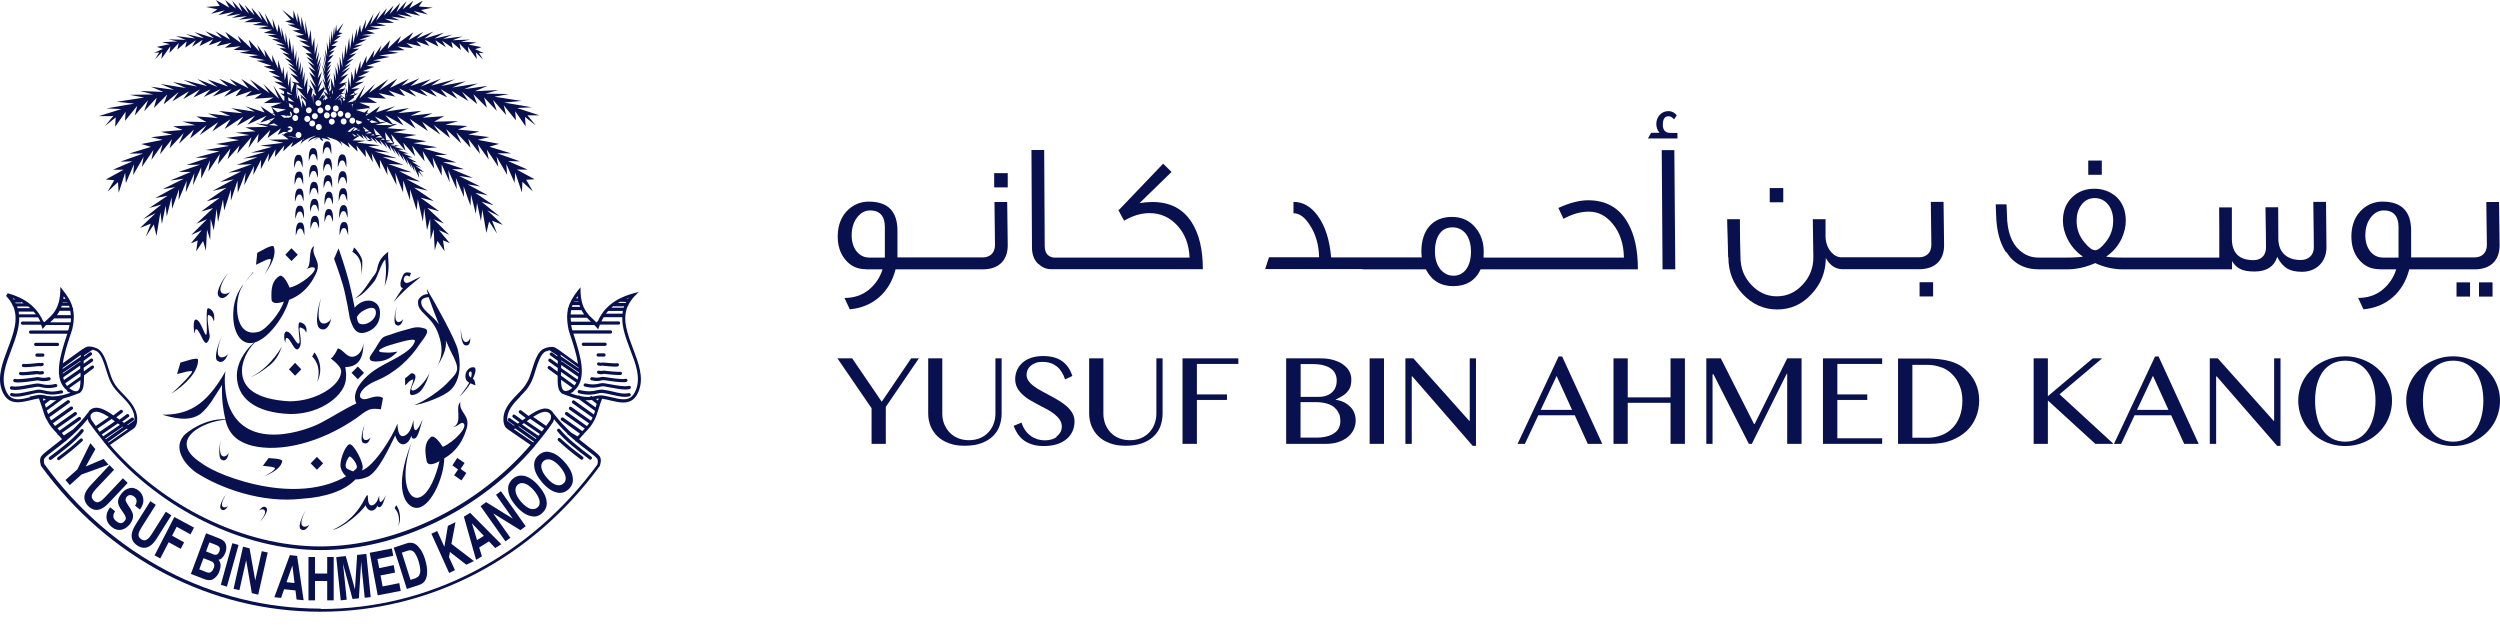
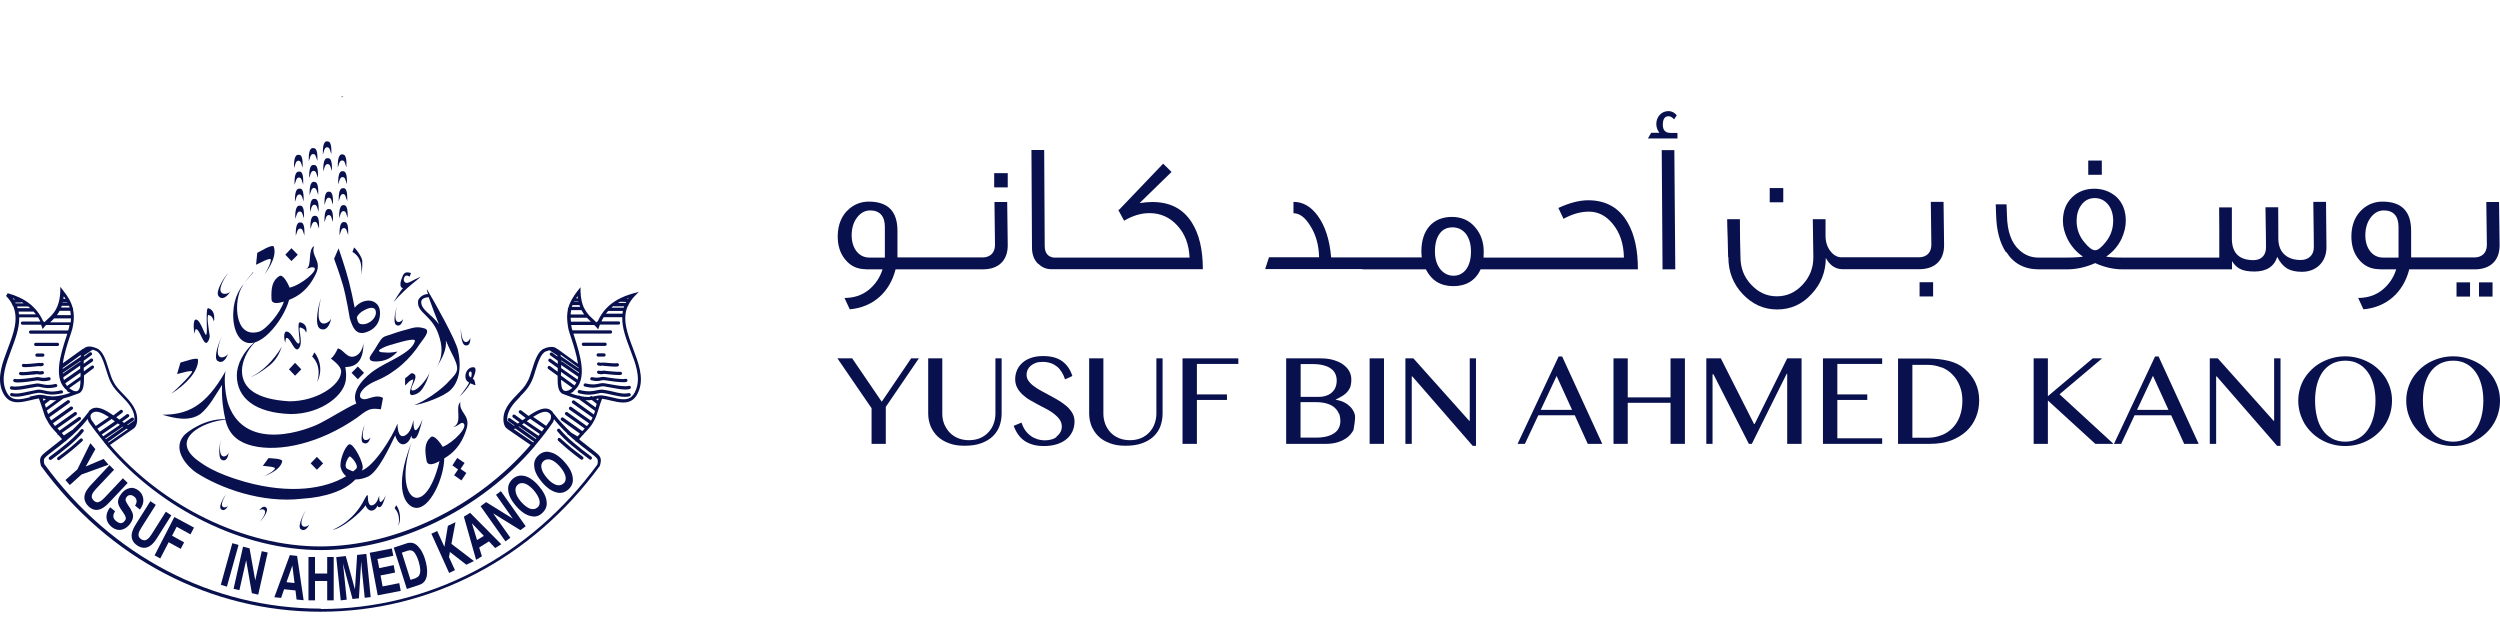
<svg xmlns="http://www.w3.org/2000/svg" width="107" height="27" viewBox="0 0 107 27" fill="none">
  <path d="M37.066 11.528H37.773C37.657 11.899 37.448 12.189 37.176 12.41C36.886 12.642 36.538 12.752 36.144 12.752C36.248 12.984 36.323 13.14 36.37 13.239C37.367 13.152 38.086 12.502 38.33 11.528H42.064C42.754 11.528 43.131 11.134 43.131 10.502C43.131 10.508 43.125 9.893 43.108 8.646H42.563C42.58 9.951 42.586 10.554 42.586 10.484C42.586 10.838 42.36 11.018 42.053 11.018H38.411V9.875C38.411 9.046 38.005 8.629 37.182 8.629C36.868 8.629 36.584 8.733 36.341 8.942C36.033 9.209 35.859 9.597 35.854 10.107C35.854 10.496 35.947 10.832 36.178 11.111C36.405 11.389 36.694 11.522 37.06 11.522L37.066 11.528ZM36.712 9.272C36.863 9.093 37.037 9.006 37.245 9.006C37.645 9.006 37.872 9.243 37.872 9.707V11.024H37.205C36.741 11.024 36.451 10.606 36.451 10.078C36.451 9.736 36.544 9.47 36.712 9.272Z" fill="#08104E" />
  <path d="M43.131 7.411H42.551V8.02H43.131V7.411Z" fill="#08104E" />
  <path d="M44.448 11.296C44.598 11.447 44.784 11.522 45.004 11.522H51.482C51.482 10.687 51.325 10.02 51.012 9.528C50.641 8.936 50.078 8.646 49.319 8.646C49.145 8.646 48.965 8.663 48.774 8.692L50.142 7.359L49.783 7.005L47.904 8.971C47.904 8.971 47.875 8.977 47.863 8.988L48.112 9.446C48.472 9.232 48.837 9.122 49.197 9.122C49.667 9.122 50.061 9.296 50.386 9.649C50.71 9.997 50.89 10.455 50.913 11.024H45.086C44.842 10.983 44.714 10.821 44.714 10.525L44.691 6.419H44.146L44.169 10.595C44.169 10.896 44.262 11.134 44.436 11.296H44.448Z" fill="#08104E" />
  <path d="M58.319 11.528H61.027C61.27 12.009 61.664 12.247 62.204 12.247C62.743 12.247 63.155 12.009 63.369 11.528H70.102C70.102 10.71 69.963 10.044 69.667 9.533C69.307 8.895 68.739 8.571 67.974 8.571C67.597 8.571 67.173 8.681 66.698 8.901L66.918 9.365C67.289 9.162 67.649 9.058 68.003 9.058C68.403 9.058 68.739 9.232 69.023 9.58C69.331 9.951 69.493 10.432 69.504 11.024H63.497C63.503 10.937 63.503 10.85 63.503 10.763C63.503 10.368 63.387 10.026 63.149 9.742C62.9 9.435 62.557 9.284 62.14 9.284C61.322 9.284 60.835 9.847 60.835 10.757C60.835 10.844 60.841 10.931 60.853 11.018H56.973C56.909 10.252 56.712 9.661 56.393 9.226C56.103 8.837 55.767 8.64 55.361 8.64V9.127C55.622 9.127 55.854 9.301 56.074 9.655C56.318 10.032 56.446 10.484 56.457 11.012H54.312L54.149 11.517H58.307L58.319 11.528ZM61.636 9.974C61.769 9.806 61.949 9.731 62.169 9.731C62.389 9.731 62.563 9.812 62.714 9.974C62.876 10.171 62.958 10.438 62.958 10.763C62.958 11.088 62.888 11.354 62.737 11.546C62.604 11.714 62.424 11.801 62.209 11.801C61.995 11.801 61.815 11.714 61.664 11.546C61.502 11.354 61.415 11.093 61.415 10.763C61.415 10.432 61.485 10.165 61.636 9.974Z" fill="#08104E" />
  <path d="M71.662 6.425H71.122L71.157 11.528H71.702L71.662 6.425Z" fill="#08104E" />
  <path d="M71.789 5.689H71.499C71.279 5.689 71.169 5.573 71.169 5.341C71.169 5.097 71.25 4.975 71.412 4.975C71.499 4.975 71.575 5.022 71.65 5.109L71.766 4.935C71.673 4.819 71.552 4.755 71.406 4.755C71.117 4.755 70.89 4.993 70.89 5.306C70.89 5.445 70.937 5.573 71.024 5.683H70.67L70.531 5.926H71.795V5.683L71.789 5.689Z" fill="#08104E" />
  <path d="M76.324 8.049H75.744V8.658H76.324V8.049Z" fill="#08104E" />
  <path d="M73.975 11.012C73.975 11.627 74.178 12.154 74.59 12.589C75.002 13.024 75.489 13.245 76.063 13.245C76.637 13.245 77.124 13.03 77.524 12.595C77.936 12.16 78.139 11.65 78.145 11.041C78.325 11.366 78.562 11.522 78.87 11.522H82.14C82.83 11.522 83.207 11.128 83.207 10.496C83.207 10.502 83.201 9.887 83.184 8.64H82.639C82.656 9.945 82.662 10.548 82.662 10.479C82.662 10.832 82.436 11.012 82.129 11.012H78.812C78.661 11.012 78.51 10.943 78.377 10.792C78.226 10.618 78.139 10.397 78.133 10.119V9.383H77.588L77.611 10.995C77.617 11.459 77.46 11.853 77.153 12.183C76.846 12.514 76.486 12.682 76.051 12.682C75.617 12.682 75.257 12.514 74.95 12.183C74.642 11.859 74.492 11.464 74.492 11.006C74.492 10.96 74.486 10.705 74.474 10.258C74.468 9.794 74.468 9.499 74.468 9.383H73.923C73.923 9.493 73.929 9.783 73.946 10.252C73.952 10.676 73.964 10.931 73.964 11.001L73.975 11.012Z" fill="#08104E" />
  <path d="M82.737 12.079H82.158V12.688H82.737V12.079Z" fill="#08104E" />
  <path d="M85.875 10.792C86.182 11.279 86.646 11.528 87.261 11.528H88.473C88.867 11.528 89.267 11.441 89.673 11.261C90.073 11.441 90.462 11.528 90.844 11.528H95.53V11.174C95.623 11.325 95.733 11.435 95.866 11.505C96.017 11.586 96.226 11.621 96.487 11.621C96.997 11.621 97.328 11.418 97.467 10.995C97.583 11.232 97.728 11.395 97.902 11.499C98.052 11.586 98.261 11.633 98.528 11.633C99.131 11.633 99.572 11.215 99.572 10.589C99.572 10.531 99.566 9.887 99.554 8.64H99.009C99.027 9.794 99.032 10.438 99.032 10.589C99.032 10.937 98.783 11.128 98.476 11.128C98.192 11.128 97.965 11.058 97.797 10.913C97.617 10.763 97.525 10.542 97.513 10.252C97.507 9.626 97.507 9.174 97.507 8.872H96.962C96.98 9.852 96.985 10.426 96.985 10.595C96.985 10.948 96.759 11.134 96.452 11.134C95.849 11.134 95.541 10.844 95.524 10.258V8.878H94.979C94.985 9.243 94.985 9.551 94.985 9.794V11.024H90.804C90.479 11.024 90.259 11.006 90.143 10.983C90.433 10.786 90.653 10.531 90.804 10.218C90.92 9.957 90.984 9.707 90.984 9.452C90.984 9.017 90.85 8.681 90.583 8.426C90.323 8.2 90.009 8.078 89.638 8.078C89.267 8.078 88.948 8.194 88.705 8.426C88.432 8.681 88.293 9.017 88.293 9.452C88.293 9.707 88.357 9.957 88.484 10.218C88.641 10.531 88.861 10.786 89.151 10.983C89.035 11.006 88.803 11.024 88.473 11.024H87.237C86.936 11.024 86.669 10.919 86.443 10.716C86.089 10.409 85.909 9.904 85.898 9.209L85.88 8.745H85.417L85.434 9.209C85.451 9.864 85.591 10.392 85.852 10.792H85.875ZM88.879 9.452C88.879 9.185 88.942 8.965 89.076 8.779C89.215 8.582 89.412 8.478 89.656 8.478C89.899 8.478 90.096 8.582 90.247 8.779C90.38 8.959 90.444 9.18 90.444 9.452C90.444 9.8 90.334 10.107 90.114 10.374C89.934 10.6 89.789 10.71 89.673 10.71C89.545 10.71 89.4 10.6 89.215 10.374C88.989 10.107 88.879 9.8 88.879 9.452Z" fill="#08104E" />
  <path d="M89.957 6.872H89.377V7.481H89.957V6.872Z" fill="#08104E" />
  <path d="M101.851 11.528H102.558C102.442 11.899 102.233 12.189 101.961 12.41C101.671 12.642 101.323 12.752 100.929 12.752C101.033 12.984 101.108 13.14 101.155 13.239C102.152 13.152 102.871 12.502 103.115 11.528H105.916C106.606 11.528 106.983 11.134 106.983 10.502C106.983 10.508 106.977 9.893 106.959 8.646H106.414C106.432 9.951 106.438 10.554 106.438 10.484C106.438 10.838 106.211 11.018 105.904 11.018H103.196V9.875C103.196 9.046 102.79 8.629 101.967 8.629C101.653 8.629 101.369 8.733 101.126 8.942C100.818 9.209 100.644 9.597 100.639 10.107C100.639 10.496 100.731 10.832 100.963 11.111C101.19 11.389 101.485 11.522 101.845 11.522L101.851 11.528ZM101.497 9.272C101.648 9.093 101.822 9.006 102.03 9.006C102.431 9.006 102.657 9.243 102.657 9.707V11.024H101.99C101.526 11.024 101.236 10.606 101.236 10.078C101.236 9.736 101.329 9.47 101.497 9.272Z" fill="#08104E" />
  <path d="M105.718 12.085H105.139V12.694H105.718V12.085Z" fill="#08104E" />
  <path d="M106.681 12.085H106.101V12.694H106.681V12.085Z" fill="#08104E" />
  <path d="M37.303 18.997H37.912V17.414L39.327 15.338H38.997L37.738 17.194L36.474 15.338H35.842L37.303 17.472V18.997Z" fill="#08104E" />
  <path d="M39.727 15.338V17.698C39.727 17.89 39.762 18.064 39.826 18.232C39.895 18.4 39.994 18.545 40.122 18.672C40.255 18.8 40.417 18.898 40.609 18.968C40.8 19.044 41.026 19.078 41.276 19.078C41.56 19.078 41.797 19.044 42.001 18.968C42.203 18.893 42.366 18.794 42.493 18.672C42.621 18.545 42.719 18.4 42.778 18.237C42.836 18.069 42.87 17.895 42.87 17.71V15.338H42.604V17.71C42.604 17.866 42.575 18.011 42.522 18.15C42.47 18.29 42.395 18.406 42.296 18.51C42.198 18.614 42.082 18.695 41.943 18.753C41.803 18.811 41.647 18.84 41.473 18.84C41.299 18.84 41.142 18.811 41.003 18.753C40.864 18.695 40.742 18.614 40.644 18.51C40.545 18.406 40.47 18.284 40.412 18.15C40.359 18.011 40.33 17.866 40.33 17.71V15.338H39.716H39.727Z" fill="#08104E" />
  <path d="M45.23 18.701C45.161 18.748 45.086 18.788 44.993 18.811C44.906 18.835 44.813 18.846 44.726 18.846C44.61 18.846 44.494 18.829 44.39 18.794C44.285 18.759 44.187 18.713 44.1 18.643C44.013 18.58 43.937 18.498 43.873 18.406C43.81 18.313 43.758 18.203 43.717 18.087L43.386 18.226C43.433 18.359 43.497 18.481 43.572 18.591C43.647 18.696 43.734 18.788 43.844 18.864C43.949 18.939 44.071 18.991 44.21 19.032C44.349 19.073 44.506 19.09 44.68 19.09C44.894 19.09 45.086 19.061 45.248 19.009C45.41 18.951 45.549 18.881 45.66 18.782C45.77 18.69 45.851 18.574 45.909 18.446C45.961 18.319 45.99 18.185 45.99 18.04C45.99 17.913 45.961 17.797 45.903 17.692C45.845 17.588 45.764 17.489 45.671 17.402C45.573 17.315 45.462 17.234 45.341 17.159C45.219 17.084 45.091 17.014 44.964 16.944C44.836 16.875 44.709 16.811 44.587 16.741C44.465 16.678 44.355 16.608 44.256 16.533C44.158 16.463 44.082 16.388 44.024 16.306C43.966 16.225 43.937 16.138 43.937 16.04C43.937 15.97 43.949 15.906 43.978 15.837C44.007 15.773 44.047 15.715 44.105 15.663C44.163 15.611 44.233 15.57 44.32 15.535C44.407 15.5 44.506 15.489 44.622 15.489C44.749 15.489 44.865 15.506 44.969 15.541C45.074 15.576 45.161 15.628 45.242 15.692C45.323 15.755 45.387 15.837 45.445 15.93C45.503 16.022 45.549 16.127 45.584 16.237L45.897 16.092C45.81 15.819 45.665 15.605 45.462 15.46C45.265 15.315 44.993 15.239 44.645 15.239C44.453 15.239 44.285 15.263 44.135 15.315C43.989 15.367 43.862 15.431 43.763 15.524C43.665 15.611 43.584 15.715 43.531 15.837C43.479 15.959 43.45 16.086 43.45 16.225C43.45 16.364 43.479 16.486 43.537 16.596C43.595 16.707 43.671 16.799 43.763 16.886C43.856 16.973 43.961 17.055 44.082 17.124C44.204 17.194 44.326 17.263 44.448 17.327C44.569 17.391 44.697 17.455 44.813 17.518C44.935 17.582 45.039 17.652 45.132 17.727C45.225 17.802 45.3 17.878 45.358 17.965C45.416 18.052 45.445 18.151 45.445 18.261C45.445 18.353 45.422 18.435 45.381 18.504C45.341 18.574 45.283 18.638 45.213 18.684L45.23 18.701Z" fill="#08104E" />
  <path d="M46.616 15.338V17.698C46.616 17.89 46.651 18.064 46.715 18.232C46.785 18.4 46.883 18.545 47.011 18.672C47.144 18.8 47.306 18.898 47.498 18.968C47.689 19.044 47.915 19.078 48.165 19.078C48.449 19.078 48.687 19.044 48.89 18.968C49.093 18.893 49.255 18.794 49.383 18.672C49.51 18.545 49.609 18.4 49.667 18.237C49.725 18.069 49.759 17.895 49.759 17.71V15.338H49.493V17.71C49.493 17.866 49.464 18.011 49.411 18.15C49.359 18.29 49.284 18.406 49.185 18.51C49.087 18.614 48.971 18.695 48.832 18.753C48.692 18.811 48.536 18.84 48.362 18.84C48.188 18.84 48.031 18.811 47.892 18.753C47.753 18.695 47.631 18.614 47.533 18.51C47.434 18.406 47.359 18.284 47.306 18.15C47.254 18.011 47.225 17.866 47.225 17.71V15.338H46.611H46.616Z" fill="#08104E" />
  <path d="M53.001 15.576V15.338H50.612V18.997H51.227V17.118H52.514V16.881H51.227V15.576H53.001Z" fill="#08104E" />
-   <path d="M57.501 16.915C57.588 16.857 57.652 16.794 57.704 16.724C57.756 16.654 57.791 16.585 57.808 16.504C57.831 16.422 57.837 16.335 57.837 16.237C57.837 16.103 57.802 15.982 57.739 15.871C57.675 15.761 57.582 15.668 57.466 15.587C57.35 15.506 57.211 15.448 57.048 15.402C56.886 15.355 56.706 15.338 56.515 15.338H55.048V18.997H56.747C56.938 18.997 57.118 18.974 57.275 18.922C57.431 18.869 57.565 18.8 57.675 18.713C57.785 18.626 57.872 18.516 57.93 18.4C57.988 18.278 58.023 18.15 58.023 18.011C58.023 17.89 58.005 17.779 57.965 17.675C57.924 17.576 57.866 17.484 57.791 17.408C57.715 17.333 57.628 17.269 57.524 17.217C57.42 17.165 57.304 17.13 57.17 17.112V17.101C57.298 17.037 57.408 16.979 57.495 16.921L57.501 16.915ZM57.315 17.704C57.35 17.802 57.367 17.913 57.367 18.029C57.367 18.133 57.344 18.226 57.304 18.313C57.263 18.4 57.199 18.475 57.112 18.533C57.025 18.597 56.921 18.643 56.788 18.678C56.654 18.713 56.503 18.73 56.324 18.73H55.663V17.211H56.306C56.503 17.211 56.666 17.234 56.799 17.275C56.932 17.315 57.043 17.373 57.124 17.449C57.205 17.524 57.269 17.605 57.304 17.71L57.315 17.704ZM57.164 16.567C57.13 16.648 57.083 16.724 57.014 16.788C56.95 16.852 56.869 16.898 56.77 16.933C56.672 16.968 56.567 16.985 56.445 16.985H55.668V15.582H56.173C56.358 15.582 56.515 15.599 56.643 15.634C56.776 15.668 56.88 15.715 56.967 15.779C57.054 15.842 57.118 15.918 57.153 16.005C57.194 16.092 57.211 16.19 57.211 16.295C57.211 16.393 57.194 16.486 57.159 16.573L57.164 16.567Z" fill="#08104E" />
+   <path d="M57.501 16.915C57.588 16.857 57.652 16.794 57.704 16.724C57.756 16.654 57.791 16.585 57.808 16.504C57.831 16.422 57.837 16.335 57.837 16.237C57.837 16.103 57.802 15.982 57.739 15.871C57.675 15.761 57.582 15.668 57.466 15.587C57.35 15.506 57.211 15.448 57.048 15.402C56.886 15.355 56.706 15.338 56.515 15.338H55.048V18.997H56.747C56.938 18.997 57.118 18.974 57.275 18.922C57.431 18.869 57.565 18.8 57.675 18.713C57.785 18.626 57.872 18.516 57.93 18.4C58.023 17.89 58.005 17.779 57.965 17.675C57.924 17.576 57.866 17.484 57.791 17.408C57.715 17.333 57.628 17.269 57.524 17.217C57.42 17.165 57.304 17.13 57.17 17.112V17.101C57.298 17.037 57.408 16.979 57.495 16.921L57.501 16.915ZM57.315 17.704C57.35 17.802 57.367 17.913 57.367 18.029C57.367 18.133 57.344 18.226 57.304 18.313C57.263 18.4 57.199 18.475 57.112 18.533C57.025 18.597 56.921 18.643 56.788 18.678C56.654 18.713 56.503 18.73 56.324 18.73H55.663V17.211H56.306C56.503 17.211 56.666 17.234 56.799 17.275C56.932 17.315 57.043 17.373 57.124 17.449C57.205 17.524 57.269 17.605 57.304 17.71L57.315 17.704ZM57.164 16.567C57.13 16.648 57.083 16.724 57.014 16.788C56.95 16.852 56.869 16.898 56.77 16.933C56.672 16.968 56.567 16.985 56.445 16.985H55.668V15.582H56.173C56.358 15.582 56.515 15.599 56.643 15.634C56.776 15.668 56.88 15.715 56.967 15.779C57.054 15.842 57.118 15.918 57.153 16.005C57.194 16.092 57.211 16.19 57.211 16.295C57.211 16.393 57.194 16.486 57.159 16.573L57.164 16.567Z" fill="#08104E" />
  <path d="M59.235 15.338H58.62V18.997H59.235V15.338Z" fill="#08104E" />
  <path d="M62.905 18.011H62.882L60.493 15.338H60.151V18.997H60.423V16.109H60.447L63.033 19.084H63.172V15.338H62.905V18.011Z" fill="#08104E" />
  <path d="M64.958 18.997H65.266L65.84 17.773H67.4L67.956 18.997H68.577L66.86 15.257H66.71L64.952 18.997H64.958ZM67.289 17.541H65.944L66.623 16.092L67.284 17.541H67.289Z" fill="#08104E" />
  <path d="M72.114 18.997V15.338H71.499V17.008H69.667V15.338H69.058V18.997H69.667V17.24H71.499V18.997H72.114Z" fill="#08104E" />
  <path d="M73.297 16.022H73.338L74.851 18.997H74.979L76.469 15.999H76.492V18.997H77.107V15.338H76.492L75.1 18.145H75.071L73.651 15.338H73.03V18.997H73.297V16.022Z" fill="#08104E" />
  <path d="M80.557 15.576V15.338H78.023V18.997H80.557V18.759H78.638V17.118H79.919V16.881H78.638V15.576H80.557Z" fill="#08104E" />
  <path d="M81.236 15.338V18.997H82.598C82.935 18.997 83.236 18.951 83.503 18.852C83.764 18.753 83.984 18.62 84.164 18.452C84.344 18.284 84.477 18.087 84.57 17.86C84.663 17.634 84.709 17.391 84.709 17.136C84.709 16.863 84.657 16.614 84.553 16.388C84.448 16.161 84.292 15.959 84.089 15.784C83.909 15.628 83.683 15.518 83.416 15.448C83.149 15.379 82.825 15.344 82.448 15.344H81.236V15.338ZM83.103 15.721C83.283 15.796 83.445 15.9 83.573 16.04C83.706 16.173 83.805 16.335 83.88 16.527C83.955 16.712 83.99 16.921 83.99 17.147C83.99 17.402 83.95 17.634 83.874 17.831C83.799 18.029 83.689 18.197 83.555 18.33C83.422 18.464 83.26 18.568 83.08 18.632C82.9 18.701 82.703 18.736 82.5 18.736H81.85V15.616H82.506C82.72 15.616 82.923 15.657 83.103 15.732V15.721Z" fill="#08104E" />
  <path d="M87.04 15.338V18.997H87.649V17.141L89.679 18.997H90.456L88.148 16.875L89.969 15.338H89.569L87.649 16.956V15.338H87.04Z" fill="#08104E" />
  <path d="M92.926 17.773L93.483 18.997H94.103L92.387 15.257H92.236L90.479 18.997H90.786L91.36 17.773H92.92H92.926ZM92.149 16.092L92.81 17.541H91.465L92.143 16.092H92.149Z" fill="#08104E" />
  <path d="M94.851 16.109H94.875L97.461 19.084H97.606V15.338H97.333V18.011H97.31L94.921 15.338H94.579V18.997H94.851V16.109Z" fill="#08104E" />
  <path d="M98.945 15.808C98.824 15.924 98.719 16.051 98.632 16.19C98.545 16.33 98.481 16.48 98.435 16.643C98.389 16.805 98.365 16.973 98.365 17.147C98.365 17.321 98.389 17.495 98.435 17.663C98.481 17.826 98.551 17.982 98.632 18.127C98.719 18.272 98.824 18.4 98.945 18.521C99.067 18.637 99.201 18.742 99.351 18.823C99.502 18.91 99.659 18.974 99.833 19.02C100.007 19.067 100.186 19.09 100.372 19.09C100.557 19.09 100.743 19.067 100.911 19.02C101.085 18.974 101.242 18.91 101.392 18.823C101.543 18.742 101.677 18.637 101.798 18.521C101.92 18.406 102.025 18.272 102.112 18.127C102.199 17.982 102.262 17.831 102.309 17.663C102.355 17.495 102.378 17.327 102.378 17.147C102.378 16.967 102.355 16.805 102.309 16.643C102.262 16.48 102.193 16.33 102.112 16.19C102.025 16.051 101.92 15.924 101.798 15.808C101.677 15.692 101.543 15.593 101.392 15.512C101.242 15.431 101.085 15.367 100.911 15.321C100.737 15.274 100.557 15.251 100.372 15.251C100.186 15.251 100.001 15.274 99.833 15.321C99.659 15.367 99.502 15.431 99.351 15.512C99.201 15.593 99.067 15.692 98.945 15.808ZM99.815 15.564C99.978 15.483 100.163 15.437 100.378 15.437C100.592 15.437 100.772 15.477 100.929 15.564C101.091 15.645 101.224 15.767 101.334 15.918C101.445 16.069 101.526 16.248 101.584 16.457C101.642 16.666 101.671 16.898 101.671 17.147C101.671 17.397 101.642 17.634 101.584 17.849C101.526 18.063 101.445 18.249 101.334 18.406C101.224 18.562 101.091 18.684 100.929 18.771C100.766 18.858 100.586 18.904 100.378 18.904C100.169 18.904 99.978 18.858 99.815 18.771C99.653 18.684 99.519 18.562 99.409 18.406C99.299 18.249 99.218 18.063 99.166 17.849C99.114 17.634 99.085 17.402 99.085 17.147C99.085 16.892 99.114 16.666 99.166 16.457C99.224 16.248 99.305 16.069 99.409 15.918C99.519 15.767 99.653 15.651 99.815 15.564Z" fill="#08104E" />
  <path d="M106.733 16.19C106.646 16.051 106.542 15.924 106.42 15.808C106.298 15.692 106.165 15.593 106.014 15.512C105.863 15.431 105.707 15.367 105.533 15.321C105.359 15.274 105.179 15.251 104.994 15.251C104.808 15.251 104.622 15.274 104.454 15.321C104.28 15.367 104.124 15.431 103.973 15.512C103.822 15.593 103.689 15.692 103.567 15.808C103.445 15.924 103.341 16.051 103.254 16.19C103.167 16.33 103.103 16.48 103.057 16.643C103.01 16.805 102.987 16.973 102.987 17.147C102.987 17.321 103.01 17.495 103.057 17.663C103.103 17.826 103.173 17.982 103.254 18.127C103.341 18.272 103.445 18.4 103.567 18.521C103.689 18.637 103.822 18.742 103.973 18.823C104.124 18.91 104.28 18.974 104.454 19.02C104.628 19.067 104.808 19.09 104.994 19.09C105.179 19.09 105.365 19.067 105.533 19.02C105.707 18.974 105.863 18.91 106.014 18.823C106.165 18.742 106.298 18.637 106.42 18.521C106.542 18.406 106.646 18.272 106.733 18.127C106.82 17.982 106.884 17.831 106.93 17.663C106.977 17.495 107 17.327 107 17.147C107 16.967 106.977 16.805 106.93 16.643C106.884 16.48 106.814 16.33 106.733 16.19ZM106.2 17.849C106.142 18.063 106.061 18.249 105.95 18.406C105.84 18.562 105.707 18.684 105.544 18.771C105.382 18.858 105.202 18.904 104.994 18.904C104.785 18.904 104.593 18.858 104.431 18.771C104.269 18.684 104.135 18.562 104.025 18.406C103.915 18.249 103.834 18.063 103.782 17.849C103.729 17.634 103.7 17.402 103.7 17.147C103.7 16.892 103.729 16.666 103.782 16.457C103.834 16.248 103.921 16.069 104.025 15.918C104.135 15.767 104.269 15.651 104.431 15.564C104.593 15.483 104.779 15.437 104.994 15.437C105.208 15.437 105.388 15.477 105.544 15.564C105.707 15.645 105.84 15.767 105.95 15.918C106.061 16.069 106.142 16.248 106.2 16.457C106.258 16.666 106.287 16.898 106.287 17.147C106.287 17.397 106.258 17.634 106.2 17.849Z" fill="#08104E" />
  <path d="M14.091 8.948C13.876 8.913 13.888 9.313 13.888 9.516C13.934 9.4 13.951 9.203 14.067 9.203C14.183 9.203 14.189 9.336 14.253 9.504C14.253 9.307 14.27 8.936 14.085 8.948H14.091Z" fill="#08104E" />
  <path d="M14.091 8.205C13.876 8.171 13.888 8.577 13.888 8.774C13.934 8.664 13.951 8.461 14.067 8.461C14.183 8.461 14.189 8.594 14.253 8.762C14.253 8.565 14.27 8.194 14.085 8.205H14.091Z" fill="#08104E" />
-   <path d="M14.05 7.498C13.835 7.463 13.847 7.869 13.847 8.06C13.893 7.95 13.917 7.747 14.033 7.747C14.149 7.747 14.154 7.881 14.218 8.049C14.218 7.852 14.236 7.481 14.05 7.498Z" fill="#08104E" />
  <path d="M14.033 6.773C13.83 6.738 13.835 7.138 13.835 7.336C13.882 7.225 13.899 7.022 14.021 7.022C14.143 7.022 14.143 7.162 14.207 7.324C14.207 7.127 14.224 6.756 14.038 6.773H14.033Z" fill="#08104E" />
  <path d="M14.015 6.048C13.806 6.025 13.818 6.419 13.818 6.616C13.864 6.506 13.876 6.303 13.998 6.303C14.12 6.303 14.12 6.437 14.183 6.605C14.183 6.413 14.201 6.037 14.015 6.054V6.048Z" fill="#08104E" />
  <path d="M12.861 9.522C12.652 9.493 12.658 9.893 12.658 10.09C12.705 9.98 12.722 9.783 12.844 9.783C12.966 9.783 12.966 9.916 13.029 10.078C13.029 9.881 13.047 9.516 12.867 9.522H12.861Z" fill="#08104E" />
  <path d="M12.838 8.803C12.629 8.774 12.635 9.168 12.635 9.365C12.687 9.261 12.705 9.052 12.826 9.052C12.948 9.052 12.948 9.191 13.012 9.354C13.012 9.156 13.029 8.791 12.844 8.803H12.838Z" fill="#08104E" />
  <path d="M12.826 8.078C12.618 8.043 12.623 8.437 12.623 8.64C12.67 8.524 12.693 8.321 12.809 8.321C12.925 8.321 12.931 8.455 12.995 8.623C12.995 8.426 13.012 8.055 12.826 8.072V8.078Z" fill="#08104E" />
  <path d="M12.809 7.347C12.594 7.318 12.606 7.718 12.606 7.91C12.658 7.8 12.67 7.597 12.792 7.597C12.913 7.597 12.913 7.742 12.977 7.898C12.977 7.701 13 7.336 12.809 7.341V7.347Z" fill="#08104E" />
  <path d="M12.786 6.628C12.577 6.593 12.583 6.993 12.583 7.196C12.629 7.086 12.652 6.877 12.768 6.877C12.884 6.877 12.89 7.011 12.954 7.179C12.954 6.982 12.971 6.611 12.786 6.628Z" fill="#08104E" />
  <path d="M13.487 9.238C13.273 9.209 13.284 9.609 13.284 9.8C13.331 9.696 13.354 9.493 13.47 9.493C13.586 9.493 13.592 9.626 13.656 9.788C13.656 9.591 13.673 9.22 13.487 9.238Z" fill="#08104E" />
  <path d="M13.47 8.513C13.261 8.478 13.267 8.878 13.267 9.075C13.313 8.971 13.331 8.762 13.453 8.762C13.574 8.762 13.574 8.901 13.638 9.064C13.638 8.866 13.656 8.501 13.47 8.513Z" fill="#08104E" />
  <path d="M13.453 7.782C13.244 7.753 13.25 8.153 13.25 8.356C13.296 8.246 13.319 8.043 13.435 8.043C13.551 8.043 13.557 8.176 13.621 8.345C13.621 8.153 13.638 7.776 13.453 7.788V7.782Z" fill="#08104E" />
  <path d="M13.435 7.063C13.226 7.028 13.232 7.434 13.232 7.626C13.279 7.521 13.296 7.312 13.418 7.312C13.54 7.312 13.54 7.446 13.609 7.614C13.609 7.417 13.627 7.051 13.441 7.063H13.435Z" fill="#08104E" />
  <path d="M13.412 6.338C13.203 6.309 13.215 6.703 13.215 6.901C13.261 6.796 13.279 6.593 13.4 6.593C13.522 6.593 13.516 6.727 13.586 6.889C13.586 6.698 13.603 6.327 13.418 6.344L13.412 6.338Z" fill="#08104E" />
  <path d="M14.734 9.504C14.525 9.475 14.531 9.875 14.531 10.073C14.578 9.962 14.601 9.76 14.717 9.76C14.833 9.76 14.839 9.893 14.902 10.061C14.902 9.864 14.926 9.493 14.734 9.504Z" fill="#08104E" />
  <path d="M14.717 8.78C14.508 8.751 14.514 9.151 14.514 9.348C14.56 9.238 14.578 9.035 14.699 9.035C14.821 9.035 14.815 9.168 14.879 9.33C14.879 9.139 14.897 8.768 14.711 8.78H14.717Z" fill="#08104E" />
  <path d="M14.699 8.055C14.485 8.026 14.496 8.426 14.496 8.623C14.537 8.513 14.56 8.304 14.676 8.304C14.792 8.304 14.792 8.437 14.862 8.611C14.862 8.414 14.879 8.043 14.699 8.055Z" fill="#08104E" />
  <path d="M14.676 7.33C14.467 7.295 14.473 7.695 14.473 7.892C14.52 7.782 14.537 7.579 14.659 7.579C14.781 7.579 14.781 7.713 14.85 7.881C14.85 7.689 14.862 7.318 14.676 7.33Z" fill="#08104E" />
  <path d="M14.659 6.605C14.456 6.582 14.456 6.976 14.456 7.173C14.502 7.069 14.52 6.866 14.641 6.866C14.763 6.866 14.763 6.999 14.827 7.167C14.827 6.97 14.85 6.599 14.659 6.611V6.605Z" fill="#08104E" />
-   <path d="M4.853 4.958L4.493 5.393L4.952 5.028L4.928 5.428L5.375 4.784L5.352 5.173L5.874 4.529L5.769 4.941L6.332 4.291L6.169 4.761L6.709 4.181L6.587 4.622L7.161 4.042L7.004 4.465L7.648 3.937L7.375 4.338L8.089 3.903L7.839 4.245L8.558 3.827L8.274 4.175L9.005 3.827L8.721 4.152L9.451 3.81L9.104 4.129L9.904 3.821L9.585 4.146L10.327 3.787L10.078 4.123L10.785 3.885L10.501 4.14L11.214 3.99L10.895 4.227L11.707 4.169L11.29 4.413L12.061 4.396L11.58 4.57H11.614L11.719 4.825L11.626 4.854L11.736 4.865L11.777 4.964L11.156 4.546L11.325 4.813L10.501 4.546L10.901 4.778L9.898 4.628L10.385 4.848L9.37 4.749L9.857 4.97L8.906 4.859L9.33 5.051L8.408 4.981L8.837 5.225L7.805 5.202L8.355 5.358L7.41 5.405L7.816 5.561L6.888 5.642L7.37 5.764L6.465 5.874L6.964 5.984L6.048 6.164L6.465 6.286L5.531 6.57H6.129L5.154 6.918L5.671 6.906L4.83 7.266H5.288L4.528 7.684L4.888 7.713L4.604 8.205L5.05 7.794L5.079 8.252L5.357 7.394L5.386 7.834L5.734 7.028L5.7 7.492L6.146 6.715L6.071 7.15L6.564 6.419L6.482 6.843L6.952 6.176L6.848 6.605L7.358 5.955L7.259 6.344L7.863 5.694L7.66 6.153L8.297 5.544L8.135 5.926L8.843 5.358L8.547 5.781L9.335 5.231L9.086 5.625L9.863 5.103L9.614 5.521L10.42 4.987L10.136 5.387L10.918 4.946L10.588 5.335L11.412 4.952L11.133 5.254L11.771 5.033L11.62 5.173L11.498 5.126L11.597 5.19L11.446 5.329L10.936 5.283L11.487 5.428L10.501 5.451L10.936 5.619L10.089 5.677L10.675 5.781L9.683 5.897L10.229 5.996L9.248 6.164L9.817 6.245L8.802 6.419L9.393 6.477L8.367 6.75H8.912L7.984 7.063L8.57 7.046L7.654 7.359H8.17L7.277 7.73L7.868 7.649L6.964 8.095L7.503 8.008L6.645 8.478L7.172 8.379L6.39 8.901L6.906 8.756L6.123 9.383L6.662 9.122L5.995 9.754L6.453 9.574L6.239 10.131L6.581 9.609L6.697 10.096L6.865 9.087L6.929 9.586L7.091 8.803L7.138 9.267L7.341 8.443L7.364 8.936L7.665 8.095L7.642 8.565L7.99 7.736L7.95 8.234L8.321 7.411L8.257 7.933L8.611 7.162V7.643L8.993 6.854L8.918 7.336L9.411 6.588L9.33 7.034L9.863 6.356L9.741 6.814L10.252 6.228L10.153 6.576L10.762 5.868L10.629 6.344L11.069 5.729L11.017 6.129L11.568 5.561L11.452 5.903L12.026 5.492L11.881 5.776L12.13 5.648C12.2 5.648 12.264 5.648 12.345 5.648C12.264 5.665 12.206 5.7 12.142 5.758L12.043 5.735L12.357 5.961L11.504 5.979L12.13 6.112L11.127 6.234L11.638 6.286L10.733 6.535L11.365 6.495L10.408 6.785L11.023 6.727L10.136 7.057L10.785 7.028L9.776 7.388L10.321 7.336L9.422 7.788L10.008 7.678L9.098 8.171L9.695 8.037L8.843 8.617L9.411 8.461L8.611 9.052L9.121 8.907L8.408 9.574L8.86 9.383L8.187 10.055L8.634 9.852L8.17 10.415L8.46 10.293L8.396 10.757L8.692 10.316L8.814 10.728L8.86 9.829L8.999 10.27L9.017 9.365L9.15 9.858L9.272 8.936L9.33 9.504L9.544 8.536L9.596 9.006L9.881 8.113V8.594L10.165 7.73L10.176 8.246L10.513 7.388L10.455 7.927L10.872 7.104L10.843 7.486L11.174 6.837L11.162 7.243L11.516 6.559L11.469 6.941L11.794 6.385L11.765 6.721L12.171 6.222L12.119 6.477L12.542 6.077L12.455 6.303L12.954 5.961L12.844 6.216C12.96 5.996 13.232 5.897 13.522 5.799C13.395 5.903 13.261 5.886 13.186 6.077C13.29 5.973 13.505 5.857 13.667 5.892C13.574 5.903 13.499 5.921 13.441 6.002C13.54 5.944 13.586 5.897 13.679 5.892C13.708 5.973 13.748 6.002 13.83 6.042C13.824 5.996 13.801 5.944 13.76 5.909C13.928 5.926 14.021 5.955 14.16 6.013C14.073 5.955 14.056 5.886 13.963 5.845C14.247 5.95 14.525 5.973 14.636 6.245C14.624 6.158 14.601 6.089 14.554 6.031L14.972 6.321L14.885 6.089L15.308 6.489L15.256 6.228L15.662 6.727L15.633 6.39L15.958 6.947L15.911 6.559L16.271 7.243L16.259 6.837L16.584 7.486L16.561 7.109L16.973 7.921L16.915 7.388L17.251 8.234L17.262 7.724L17.552 8.582V8.101L17.831 8.994L17.883 8.524L18.098 9.487L18.155 8.924L18.277 9.846L18.411 9.354L18.428 10.258L18.561 9.812L18.608 10.716L18.724 10.31L19.025 10.751L18.962 10.287L19.252 10.409L18.782 9.846L19.228 10.049L18.556 9.383L19.002 9.568L18.289 8.901L18.805 9.046L17.993 8.455L18.567 8.606L17.715 8.031L18.312 8.159L17.396 7.666L17.982 7.776L17.083 7.324L17.628 7.376L16.613 7.017L17.262 7.051L16.369 6.715L16.99 6.773L16.033 6.483L16.671 6.524L15.761 6.269L16.271 6.222L15.268 6.1L15.871 5.979L15.952 6.054L15.853 5.863L16.155 6.135L16.016 5.903L16.352 6.211L16.242 5.979L16.567 6.338L16.456 6.071L16.746 6.472L16.671 6.211L16.938 6.605L16.822 6.321L17.112 6.732L17.007 6.46L17.291 6.883L17.21 6.622L17.465 7.063L17.39 6.79L17.622 7.214L17.552 6.959L17.755 7.359L17.692 7.08L17.941 7.62L17.906 7.336L18.121 7.591L17.941 7.307L18.15 7.365L17.779 7.092L18.034 7.179L17.616 6.912L17.842 6.947L17.442 6.738H17.668L17.251 6.57H17.477L17.042 6.414L17.286 6.396L16.868 6.286L17.071 6.24L16.874 6.205L16.851 6.124L16.897 6.112L16.845 6.1L16.741 5.741L17.355 6.454L17.257 6.106L17.767 6.686L17.639 6.234L18.173 6.906L18.092 6.466L18.585 7.22L18.515 6.732L18.904 7.515V7.04L19.252 7.805L19.182 7.283L19.553 8.107L19.512 7.614L19.86 8.437L19.843 7.973L20.139 8.814L20.156 8.321L20.365 9.151L20.417 8.687L20.585 9.464L20.643 8.971L20.817 9.968L20.933 9.481L21.275 10.003L21.061 9.446L21.519 9.626L20.852 9L21.391 9.267L20.608 8.635L21.125 8.785L20.348 8.258L20.875 8.356L20.017 7.892L20.556 7.979L19.646 7.533L20.243 7.614L19.35 7.243H19.866L18.95 6.935L19.536 6.953L18.602 6.634H19.147L18.121 6.356L18.712 6.303L17.697 6.124L18.26 6.048L17.28 5.874L17.825 5.776L16.833 5.66L17.413 5.55L16.567 5.486L17.002 5.312H16.81L16.491 4.929L17.274 5.37L16.99 4.97L17.79 5.503L17.541 5.091L18.318 5.613L18.069 5.213L18.851 5.764L18.556 5.341L19.263 5.909L19.095 5.526L19.739 6.135L19.53 5.665L20.139 6.321L20.04 5.938L20.545 6.588L20.446 6.164L20.916 6.825L20.835 6.402L21.328 7.138L21.252 6.703L21.704 7.481L21.67 7.017L22.023 7.823L22.052 7.388L22.337 8.234L22.36 7.782L22.806 8.194L22.522 7.695L22.882 7.672L22.122 7.26H22.586L21.745 6.895L22.255 6.906L21.287 6.564H21.878L20.945 6.28L21.362 6.158L20.446 5.984L20.945 5.868L20.046 5.758L20.521 5.631L19.594 5.544L20.005 5.393L19.06 5.341L19.611 5.184L18.579 5.207L19.008 4.97L18.092 5.039L18.509 4.848L17.564 4.958L18.045 4.743L17.036 4.842L17.523 4.622L16.515 4.778L16.92 4.541L16.097 4.813L16.265 4.541L15.65 4.964L15.691 4.865L15.801 4.854L15.708 4.825L15.819 4.575H15.853L15.372 4.39L16.143 4.407L15.72 4.169L16.526 4.222L16.201 3.984L16.915 4.135L16.63 3.874L17.338 4.117L17.083 3.787L17.825 4.14L17.506 3.816L18.312 4.123L17.964 3.804L18.701 4.14L18.416 3.816L19.141 4.169L18.863 3.816L19.576 4.233L19.327 3.885L20.046 4.326L19.773 3.926L20.423 4.454L20.261 4.03L20.84 4.61L20.719 4.169L21.264 4.749L21.101 4.274L21.664 4.923L21.559 4.506L22.081 5.149L22.052 4.761L22.499 5.41L22.47 5.004L22.934 5.37L22.574 4.935H23.085L22.128 4.622L22.766 4.593L21.577 4.39L22.325 4.32L21.159 4.14L21.78 4.024L20.771 4.007L21.333 3.856L20.324 3.903L20.869 3.676L19.866 3.816L20.452 3.572L19.362 3.746L19.93 3.479L18.88 3.682L19.472 3.392L18.457 3.665L18.875 3.363L18.011 3.705L18.44 3.387L17.564 3.688L17.953 3.352L17.187 3.676L17.506 3.369L16.694 3.763L17.007 3.363L16.213 3.874L16.625 3.387L15.79 3.978L16.056 3.584L15.384 4.216L15.633 3.642L15.204 4.297L15.146 4.309V4.117L15.314 3.995L15.152 4.024V3.92L15.389 3.775L15.036 3.804L15.581 3.491L15.187 3.549L15.668 3.259L15.308 3.305L15.819 3.062L15.517 3.044L16.027 2.859L15.691 2.818L16.329 2.609L15.964 2.586L16.671 2.436L16.236 2.372L17.06 2.262L16.59 2.18L17.32 2.146L17.007 1.989L17.68 2.059L17.39 1.844L18.028 1.989L17.819 1.763L18.376 1.966L18.179 1.699L18.764 1.989L18.631 1.722L19.083 2.018L18.921 1.74L19.379 2.059L19.321 1.786L19.727 2.14L19.663 1.856L20.063 2.279L20.023 1.989L20.411 2.534L20.365 2.238L20.666 2.546L20.637 2.488L20.498 2.262L20.719 2.279L20.336 2.105L20.608 2.018L20.052 1.908L20.394 1.815L19.727 1.786L20.121 1.693L19.367 1.722L19.797 1.56L18.962 1.664L19.362 1.479L18.596 1.653L19.002 1.398L18.167 1.653L18.544 1.351L17.831 1.658L18.115 1.363L17.483 1.722L17.692 1.38L17.019 1.867L17.164 1.542L16.59 2.093L16.694 1.722L16.236 2.227L16.329 1.931L15.964 2.47L16.027 2.14L15.668 2.708L15.691 2.383L15.43 2.952V2.592L15.256 3.201L15.204 2.876L15.146 3.468L15.047 3.056L14.995 3.746L14.914 3.3L14.885 4.001L14.752 3.601L14.856 3.514L14.525 3.59L14.914 3.16L14.583 3.311L14.989 2.882L14.618 3.097L15.018 2.731L14.74 2.859L15.134 2.511L14.839 2.621L15.256 2.279L14.949 2.36L15.372 2.082L15.088 2.093L15.534 1.908L15.158 1.948L15.697 1.693L15.372 1.705L15.882 1.531L15.488 1.502L16.045 1.427L15.679 1.299L16.277 1.229L15.83 1.137L16.52 1.096L16.108 0.98H16.874L16.462 0.8L17.106 0.87L16.746 0.713L17.402 0.789L17.002 0.609L17.645 0.725L17.309 0.522L17.987 0.678L17.703 0.47L18.306 0.62L18.022 0.429L18.521 0.325L17.929 0.278L18.092 0.029L17.518 0.36L17.692 0.029L17.239 0.4L17.396 0.052L16.967 0.522L17.129 0.122L16.671 0.609L16.851 0.232L16.433 0.667L16.561 0.348L16.097 0.893L16.282 0.452L15.842 1.067L15.993 0.58L15.616 1.247L15.674 0.818L15.453 1.398L15.413 1.055L15.268 1.612L15.285 1.2L15.111 1.861L15.1 1.386L14.978 2.122L14.943 1.612L14.833 2.343L14.792 1.908L14.717 2.575L14.641 2.18L14.653 2.894L14.537 2.418L14.549 3.044L14.444 2.644L14.473 3.236L14.357 2.847L14.38 3.456L14.282 3.097L14.311 3.763L14.166 3.352L14.178 3.81L14.114 3.926L14.085 3.862L14.149 3.601L14.056 3.798L14.038 3.763L14.149 3.334L13.992 3.543L14.149 3.143L13.975 3.334L14.154 2.952L13.98 3.12L14.178 2.76L13.998 2.905L14.189 2.633L14.009 2.679L14.282 2.349L14.05 2.436L14.328 2.151L14.085 2.227L14.415 1.966H14.178L14.479 1.763L14.276 1.774L14.595 1.537L14.386 1.554L14.665 1.415L14.496 1.386L14.705 0.98L14.415 1.345L14.392 1.044L14.322 1.496L14.299 1.148L14.236 1.705L14.201 1.305L14.131 1.948L14.12 1.461L14.062 2.14L13.986 1.792L14.004 2.424L13.917 2.105L13.951 2.708L13.847 2.302L13.934 2.905L13.824 2.615L13.922 3.085L13.777 2.783L13.922 3.334L13.806 3.004L13.934 3.566L13.806 3.346L13.957 3.885L13.87 3.74L13.893 3.7L13.859 3.729L13.806 3.642L13.847 3.74L13.609 3.932L13.806 3.398L13.603 3.717L13.777 3.073L13.598 3.352L13.737 2.662L13.586 3.068L13.748 2.407L13.569 2.795L13.661 2.204L13.516 2.586L13.598 1.838L13.47 2.325L13.453 1.612L13.354 2.001L13.296 1.264L13.221 1.682L13.058 0.887L13.087 1.473L12.896 0.707V1.2L12.734 0.545V0.968L12.56 0.435V0.794L12.072 0.412L12.455 0.852L12.206 0.916L12.641 1.044L12.31 1.055L12.85 1.276L12.519 1.305L13.012 1.496L12.641 1.531L13.192 1.774L12.803 1.734L13.284 2.012L12.902 1.954L13.348 2.291L13.076 2.267L13.412 2.58L13.111 2.43L13.464 2.818L13.168 2.638L13.499 3.056L13.203 2.87L13.499 3.305L13.238 3.097L13.534 3.734L13.255 3.398L13.505 3.961L13.302 3.734L13.313 3.671L13.29 3.723L13.197 3.618L13.273 3.758L13.139 4.042L13.163 3.329L13.018 3.74L13.041 3.073L12.948 3.439L12.966 2.824L12.855 3.213L12.884 2.621L12.78 3.021V2.395L12.676 2.87L12.687 2.157L12.612 2.557L12.542 1.885L12.502 2.325L12.386 1.595L12.351 2.099L12.223 1.374V1.85L12.043 1.177L12.061 1.589L11.922 1.032L11.875 1.374L11.661 0.794L11.713 1.229L11.33 0.562L11.481 1.05L11.046 0.435L11.232 0.87L10.762 0.325L10.89 0.649L10.472 0.215L10.658 0.591L10.205 0.099L10.368 0.499L9.933 0.029L10.095 0.371L9.637 0L9.817 0.331L9.243 0L9.405 0.255L8.814 0.296L9.306 0.4L9.028 0.591L9.625 0.441L9.341 0.649L10.025 0.499L9.683 0.696L10.321 0.586L9.921 0.765L10.576 0.69L10.217 0.841L10.866 0.777L10.449 0.951H11.22L10.808 1.067L11.498 1.113L11.058 1.206L11.655 1.276L11.29 1.403L11.846 1.479L11.452 1.508L11.962 1.682L11.632 1.67L12.183 1.919L11.794 1.873L12.246 2.07L11.962 2.059L12.386 2.337L12.078 2.256L12.496 2.598L12.194 2.488L12.589 2.841L12.316 2.714L12.71 3.079L12.339 2.865L12.751 3.288L12.421 3.143L12.815 3.566L12.478 3.491L12.589 3.578L12.455 3.972L12.426 3.271L12.339 3.717L12.293 3.027L12.188 3.439L12.13 2.847L12.078 3.172L11.904 2.563V2.928L11.643 2.354L11.667 2.679L11.307 2.117L11.371 2.447L11.011 1.914L11.104 2.209L10.646 1.699L10.75 2.07L10.171 1.525L10.321 1.844L9.643 1.363L9.846 1.699L9.219 1.34L9.504 1.641L8.785 1.334L9.156 1.635L8.321 1.374L8.727 1.635L7.955 1.456L8.361 1.647L7.526 1.542L7.955 1.705L7.207 1.682L7.602 1.774L6.929 1.803L7.265 1.89L6.709 2.006L6.975 2.093L6.593 2.262L6.813 2.244L6.674 2.47L6.645 2.528L6.946 2.221L6.906 2.523L7.294 1.977L7.254 2.262L7.654 1.838L7.59 2.122L7.99 1.769L7.926 2.041L8.379 1.722L8.222 2.001L8.669 1.705L8.541 1.972L9.121 1.682L8.93 1.943L9.486 1.745L9.277 1.977L9.915 1.827L9.625 2.047L10.298 1.977L9.991 2.134L10.721 2.169L10.246 2.256L11.063 2.36L10.634 2.424L11.342 2.575L10.976 2.598L11.62 2.812L11.284 2.847L11.794 3.027L11.493 3.05L11.997 3.294L11.643 3.253L12.125 3.537L11.73 3.485L12.275 3.792L11.922 3.769L12.159 3.914V4.019L11.997 3.99L12.171 4.123V4.309L12.119 4.297L11.69 3.647L11.939 4.227L11.267 3.59L11.533 3.984L10.698 3.398L11.116 3.891L10.327 3.375L10.64 3.781L9.828 3.375L10.142 3.688L9.376 3.369L9.765 3.705L8.883 3.398L9.312 3.723L8.442 3.381L8.866 3.688L7.851 3.416L8.442 3.705L7.393 3.508L7.961 3.769L6.877 3.595L7.457 3.845L6.459 3.711L6.999 3.937L5.99 3.891L6.558 4.042L5.549 4.059L6.169 4.175L4.998 4.355L5.746 4.436L4.551 4.639L5.195 4.668L4.232 4.97H4.749L4.853 4.958ZM11.626 4.598L12.241 4.691L11.875 4.807L11.626 4.598ZM12.583 4.651C12.583 4.651 12.629 4.61 12.658 4.604L12.681 4.622V4.604C12.751 4.604 12.809 4.668 12.809 4.732C12.809 4.807 12.751 4.859 12.681 4.859C12.612 4.859 12.554 4.801 12.554 4.732C12.554 4.703 12.565 4.68 12.583 4.656C12.513 4.628 12.461 4.593 12.386 4.575L12.357 4.407L12.56 4.541C12.56 4.541 12.536 4.541 12.519 4.541C12.554 4.575 12.554 4.628 12.583 4.656V4.651ZM12.774 5.909C12.705 5.909 12.652 5.851 12.652 5.781C12.652 5.712 12.705 5.648 12.774 5.648C12.85 5.648 12.902 5.706 12.902 5.781C12.902 5.857 12.844 5.909 12.774 5.909ZM12.635 5.178C12.571 5.178 12.513 5.12 12.513 5.051C12.513 4.981 12.571 4.917 12.635 4.917C12.71 4.917 12.763 4.975 12.763 5.051C12.763 5.126 12.71 5.178 12.635 5.178ZM12.2 4.941C12.235 4.958 12.264 4.981 12.299 4.999C12.281 4.987 12.27 4.97 12.264 4.946L12.438 4.964L12.409 4.772C12.461 4.79 12.496 4.836 12.496 4.9C12.496 4.97 12.444 5.028 12.374 5.028C12.363 5.028 12.357 5.028 12.351 5.028C12.363 5.028 12.368 5.033 12.374 5.039C12.31 5.039 12.229 5.033 12.148 5.039L12.009 4.923L12.194 4.941H12.2ZM11.493 5.352L11.73 5.277L11.904 5.387L11.493 5.352ZM12.299 5.608L12.473 5.515L12.305 5.451C12.305 5.451 12.363 5.405 12.403 5.405C12.473 5.405 12.525 5.463 12.525 5.532C12.525 5.602 12.473 5.66 12.403 5.66C12.357 5.66 12.322 5.636 12.299 5.608ZM12.299 5.822C12.461 5.834 12.629 5.868 12.768 5.932L12.299 5.822ZM12.983 5.979H12.954C12.983 5.944 13.012 5.921 13.029 5.874L12.983 5.979ZM13.024 5.091C13.024 5.016 13.082 4.958 13.151 4.958C13.221 4.958 13.279 5.016 13.279 5.091C13.279 5.161 13.221 5.219 13.151 5.219C13.082 5.219 13.024 5.161 13.024 5.091ZM13.221 4.593C13.29 4.593 13.342 4.651 13.342 4.72C13.342 4.79 13.29 4.848 13.221 4.848C13.151 4.848 13.093 4.79 13.093 4.72C13.093 4.651 13.151 4.593 13.221 4.593ZM13.366 5.416C13.29 5.416 13.238 5.358 13.238 5.289C13.238 5.213 13.29 5.155 13.366 5.155C13.441 5.155 13.487 5.213 13.487 5.289C13.487 5.358 13.435 5.416 13.366 5.416ZM13.754 4.413C13.754 4.483 13.696 4.541 13.627 4.541C13.557 4.541 13.499 4.483 13.499 4.413C13.499 4.343 13.563 4.285 13.627 4.285C13.69 4.285 13.754 4.343 13.754 4.413ZM13.603 4.975C13.603 5.045 13.545 5.103 13.476 5.103C13.406 5.103 13.348 5.045 13.348 4.975C13.348 4.906 13.406 4.842 13.476 4.842C13.545 4.842 13.603 4.9 13.603 4.975ZM13.644 5.567C13.574 5.567 13.516 5.509 13.516 5.439C13.516 5.364 13.569 5.306 13.644 5.306C13.714 5.306 13.772 5.364 13.772 5.439C13.772 5.509 13.714 5.567 13.644 5.567ZM13.714 4.854C13.644 4.854 13.586 4.796 13.586 4.726C13.586 4.656 13.644 4.598 13.714 4.598C13.783 4.598 13.841 4.656 13.841 4.726C13.841 4.801 13.783 4.854 13.714 4.854ZM13.986 5.068C13.917 5.068 13.864 5.01 13.864 4.941C13.864 4.865 13.917 4.807 13.986 4.807C14.056 4.807 14.114 4.859 14.114 4.941C14.114 5.004 14.056 5.068 13.986 5.068ZM14.578 4.135H14.583C14.583 4.135 14.612 4.135 14.624 4.135L14.607 4.094L14.653 4.036L14.601 4.077L14.578 4.019C14.636 4.019 14.705 4.03 14.763 4.019L14.775 4.193C14.723 4.193 14.694 4.1 14.659 4.21L14.641 4.169L14.589 4.204C14.612 4.309 14.63 4.413 14.641 4.523C14.624 4.419 14.595 4.32 14.554 4.233L14.456 4.309L14.537 4.198C14.537 4.198 14.549 4.227 14.554 4.239L14.589 4.21L14.578 4.14V4.135ZM16.178 5.236L15.9 5.265L15.824 5.196L15.906 5.144L16.178 5.236ZM16.091 5.781L16.056 5.683L15.987 5.48L16.277 5.776H16.091V5.781ZM15.082 5.033C15.152 5.033 15.204 5.091 15.204 5.161C15.204 5.231 15.152 5.294 15.082 5.294C15.012 5.294 14.955 5.236 14.955 5.161C14.955 5.086 15.012 5.033 15.082 5.033ZM15.239 5.196C15.239 5.196 15.245 5.155 15.256 5.138L15.488 5.213C15.488 5.213 15.476 5.254 15.471 5.271L15.337 5.323C15.279 5.306 15.239 5.26 15.239 5.202V5.196ZM15.587 5.532L15.529 5.416L15.807 5.613L15.639 5.636L15.604 5.567L15.662 5.515L15.587 5.532ZM14.984 5.648C14.949 5.642 14.914 5.636 14.873 5.636C14.92 5.584 15.047 5.486 15.158 5.434L15.187 5.451L14.984 5.648ZM14.897 5.729L14.885 5.741H14.862C14.862 5.741 14.885 5.735 14.897 5.729ZM15.192 5.457L15.326 5.526L15.1 5.619L15.198 5.457H15.192ZM14.885 5.068C14.815 5.068 14.763 5.01 14.763 4.935C14.763 4.859 14.815 4.807 14.885 4.807C14.955 4.807 15.012 4.865 15.012 4.935C15.012 5.004 14.955 5.068 14.885 5.068ZM14.775 4.274C14.775 4.274 14.74 4.28 14.711 4.332L14.665 4.227C14.705 4.175 14.746 4.222 14.775 4.262V4.28V4.274ZM14.833 5.196C14.833 5.271 14.781 5.329 14.711 5.329C14.636 5.329 14.583 5.271 14.583 5.196C14.583 5.12 14.636 5.068 14.711 5.068C14.781 5.068 14.833 5.126 14.833 5.196ZM15.169 5.839C15.169 5.839 15.146 5.805 15.129 5.793L15.059 5.712L15.262 5.822L15.169 5.845V5.839ZM15.256 5.7L15.372 5.793L15.32 5.805L15.256 5.7ZM15.268 5.608L15.361 5.544L15.418 5.573L15.268 5.608ZM15.534 5.636L15.558 5.648H15.511L15.529 5.636H15.534ZM15.824 5.631L15.917 5.7L15.656 5.723L15.824 5.636V5.631ZM15.082 4.691C15.082 4.61 15.094 4.529 15.082 4.477C15.047 4.488 15.018 4.506 14.989 4.517L15.117 4.436L15.076 4.697L15.082 4.691ZM14.827 4.158V4.169L14.798 4.042C14.798 4.042 14.815 4.048 14.821 4.053V4.158H14.827ZM14.56 4.042C14.56 4.042 14.566 4.082 14.572 4.106L14.549 4.123C14.549 4.123 14.514 4.111 14.496 4.111L14.56 4.042ZM14.618 3.972L14.752 3.827L14.763 4.024C14.717 4.007 14.67 3.99 14.618 3.978V3.972ZM14.282 4.546C14.282 4.546 14.34 4.512 14.375 4.512C14.444 4.512 14.496 4.564 14.496 4.639C14.496 4.714 14.444 4.772 14.375 4.772C14.299 4.772 14.247 4.714 14.247 4.639C14.247 4.604 14.259 4.575 14.282 4.552V4.546ZM14.154 4.61C14.154 4.68 14.102 4.738 14.027 4.738C13.963 4.738 13.905 4.685 13.905 4.61C13.905 4.535 13.963 4.483 14.027 4.483C14.096 4.483 14.154 4.541 14.154 4.61ZM14.143 4.175L14.154 4.129L14.172 4.222C14.172 4.222 14.154 4.193 14.143 4.175ZM14.201 5.335C14.131 5.335 14.073 5.277 14.073 5.207C14.073 5.138 14.125 5.08 14.201 5.08C14.264 5.08 14.328 5.138 14.328 5.207C14.328 5.277 14.264 5.335 14.201 5.335ZM14.282 5.039C14.212 5.039 14.154 4.981 14.154 4.912C14.154 4.842 14.212 4.778 14.282 4.778C14.351 4.778 14.409 4.836 14.409 4.912C14.409 4.987 14.351 5.039 14.282 5.039ZM14.572 4.743C14.641 4.743 14.694 4.807 14.694 4.871C14.694 4.946 14.641 4.999 14.572 4.999C14.502 4.999 14.45 4.946 14.45 4.871C14.45 4.801 14.502 4.743 14.572 4.743ZM15.088 6.013L15.314 5.851L15.361 5.874L15.337 5.834L15.384 5.799L15.575 5.95L15.482 5.741L15.761 6.025L15.088 6.008V6.013ZM15.911 6.037H15.761L15.627 5.787L15.911 6.037ZM15.859 5.793L15.969 5.741L16.045 5.793H15.859ZM16.277 5.793L16.369 5.886H16.074L16.282 5.793H16.277ZM16.277 5.973L16.404 5.921L16.474 5.99L16.277 5.967V5.973ZM16.909 6.245L16.7 6.205L16.857 6.17L16.909 6.24V6.245ZM16.828 6.135L16.515 6.077L16.729 6.019L16.526 5.996L16.48 5.654L16.828 6.129V6.135ZM16.062 5.347L16.294 5.283L16.323 5.294L16.311 5.277L16.538 5.219L16.833 5.358L16.062 5.347ZM16.515 5.207L16.265 5.231L16.039 4.981L16.509 5.207H16.515ZM15.842 5.126L15.772 5.155L15.685 5.074L15.848 5.132L15.842 5.126ZM15.842 4.616L15.598 4.819L15.227 4.703L15.842 4.616ZM15.221 4.361L15.192 4.407V4.378L15.221 4.361ZM15.192 3.943L15.175 4.048L14.966 4.088L15.192 3.949V3.943ZM15.158 4.169L15.129 4.343L14.879 4.384L15.152 4.175L15.158 4.169ZM14.792 3.601L14.81 3.984C14.81 3.984 14.786 4.001 14.792 4.013C14.792 4.013 14.804 4.007 14.81 4.001V4.024C14.81 4.024 14.798 4.013 14.792 4.013H14.781L14.746 3.81L14.763 3.787H14.74L14.723 3.7V3.792L14.491 3.839L14.781 3.601H14.792ZM14.485 4.111L14.502 4.152L14.317 4.303L14.485 4.117V4.111ZM14.241 3.821V4.053L14.201 3.955L14.241 3.821ZM14.125 4.013L14.096 4.071L14.12 3.966V4.007L14.125 4.013ZM14.096 3.792V3.827L14.073 3.891L14.096 3.792ZM14.038 4.042L13.847 3.897L13.928 3.758L14.038 4.042ZM13.847 3.903L13.928 4.048C13.893 4.082 13.864 4.123 13.841 4.164C13.841 4.175 13.841 4.193 13.841 4.204L13.87 4.227C13.899 4.175 13.917 4.123 13.94 4.059L14.027 4.21C14.027 4.21 13.98 4.233 13.951 4.239V4.291L13.87 4.227C13.853 4.256 13.835 4.291 13.818 4.332C13.818 4.285 13.83 4.245 13.841 4.204L13.83 4.193C13.83 4.193 13.841 4.169 13.847 4.164C13.853 4.129 13.859 4.088 13.859 4.042C13.766 4.094 13.737 4.146 13.679 4.233L13.667 4.222L13.847 3.903ZM13.54 4.082L13.516 4.059C13.476 4.193 13.424 3.908 13.406 4.048C13.348 3.92 13.453 4.222 13.406 4.129C13.418 4.256 13.4 4.338 13.406 4.465C13.406 4.309 13.377 4.222 13.377 4.065L13.319 4.175L13.383 3.798L13.545 4.088L13.54 4.082ZM13.157 4.285L12.931 4.106V4.077C12.931 4.077 12.919 4.088 12.913 4.094L12.832 4.03L12.896 4.117C12.884 4.158 12.896 4.216 12.931 4.285V4.164L13.082 4.367C13.082 4.436 13.105 4.494 13.076 4.57C13.047 4.5 12.977 4.384 12.931 4.285V4.645L12.78 4.059C12.763 4.135 12.734 4.193 12.71 4.251L12.734 3.798L13.151 4.285H13.157ZM12.687 3.59L12.977 3.821L12.739 3.769V3.682L12.728 3.769H12.71L12.728 3.781L12.658 4.204L12.693 3.59H12.687ZM12.287 3.926L12.513 4.065L12.305 4.024L12.287 3.926ZM12.322 4.152L12.594 4.361L12.351 4.32L12.328 4.158L12.322 4.152ZM12.287 4.355V4.39L12.252 4.332L12.287 4.355Z" fill="#08104E" />
  <path d="M14.699 4.111C14.699 4.111 14.641 4.135 14.612 4.129L14.63 4.164L14.699 4.111Z" fill="#08104E" />
  <path d="M12.612 4.657C12.612 4.657 12.589 4.645 12.583 4.639C12.583 4.639 12.601 4.651 12.612 4.657Z" fill="#08104E" />
  <path d="M12.299 4.987C12.299 4.987 12.334 5.011 12.352 5.017C12.334 5.005 12.31 4.999 12.299 4.987Z" fill="#08104E" />
  <path d="M4.435 19.641L3.67 19.965L4.082 19.223L3.867 18.968L3.31 20.093L2.8 20.545L2.986 20.76L3.49 20.308L4.644 19.89L4.435 19.641Z" fill="#08104E" />
  <path d="M5.462 20.667L5.259 20.47L4.488 21.288C4.401 21.38 4.331 21.438 4.273 21.467C4.18 21.52 4.087 21.502 4.006 21.421C3.925 21.34 3.902 21.247 3.948 21.148C3.972 21.09 4.029 21.015 4.111 20.922L4.882 20.105L4.685 19.907L3.914 20.731C3.78 20.87 3.693 20.998 3.647 21.108C3.571 21.311 3.618 21.496 3.78 21.665C3.948 21.827 4.128 21.867 4.325 21.78C4.43 21.734 4.551 21.641 4.685 21.496L5.456 20.679L5.462 20.667Z" fill="#08104E" />
  <path d="M5.607 21.809L5.473 21.607C5.421 21.525 5.392 21.467 5.381 21.433C5.363 21.38 5.381 21.328 5.415 21.276C5.456 21.224 5.508 21.189 5.566 21.189C5.624 21.189 5.682 21.206 5.74 21.253C5.792 21.293 5.827 21.34 5.839 21.392C5.862 21.467 5.839 21.554 5.781 21.641L5.99 21.809C6.105 21.653 6.152 21.502 6.134 21.357C6.117 21.212 6.053 21.096 5.943 21.003C5.81 20.899 5.676 20.858 5.543 20.893C5.41 20.922 5.288 21.003 5.189 21.137C5.079 21.282 5.033 21.415 5.056 21.537C5.067 21.607 5.114 21.711 5.201 21.833L5.288 21.96C5.34 22.03 5.369 22.094 5.381 22.146C5.392 22.198 5.381 22.244 5.34 22.291C5.276 22.378 5.201 22.407 5.12 22.384C5.073 22.372 5.027 22.349 4.969 22.302C4.882 22.233 4.841 22.152 4.853 22.065C4.853 22.012 4.882 21.954 4.923 21.879L4.714 21.711C4.598 21.862 4.546 22.012 4.557 22.163C4.569 22.314 4.644 22.442 4.783 22.558C4.917 22.662 5.056 22.703 5.195 22.674C5.334 22.645 5.456 22.563 5.56 22.43C5.659 22.297 5.705 22.175 5.694 22.053C5.688 21.978 5.653 21.896 5.595 21.804L5.607 21.809Z" fill="#08104E" />
  <path d="M7.335 22.059L7.097 21.902L6.494 22.859C6.424 22.969 6.366 23.039 6.314 23.074C6.233 23.143 6.14 23.143 6.042 23.079C5.943 23.016 5.908 22.929 5.937 22.819C5.949 22.761 5.995 22.674 6.059 22.569L6.668 21.607L6.436 21.45L5.833 22.407C5.729 22.569 5.665 22.714 5.642 22.83C5.607 23.045 5.682 23.219 5.874 23.346C6.065 23.474 6.256 23.48 6.43 23.358C6.529 23.294 6.627 23.178 6.732 23.01L7.335 22.053V22.059Z" fill="#08104E" />
  <path d="M8.152 22.871L8.303 22.581L7.462 22.128L6.616 23.77L6.859 23.903L7.219 23.207L7.735 23.491L7.88 23.213L7.364 22.929L7.561 22.546L8.152 22.871Z" fill="#08104E" />
-   <path d="M9.486 23.891C9.55 23.845 9.602 23.764 9.643 23.659C9.683 23.561 9.695 23.462 9.683 23.375C9.666 23.23 9.579 23.126 9.428 23.062L8.819 22.824L8.17 24.564L8.738 24.784C8.802 24.808 8.866 24.825 8.924 24.831C8.982 24.831 9.046 24.825 9.098 24.802C9.144 24.779 9.19 24.744 9.237 24.697C9.301 24.634 9.359 24.547 9.393 24.442C9.428 24.344 9.446 24.251 9.44 24.17C9.434 24.088 9.405 24.019 9.353 23.961C9.405 23.949 9.451 23.926 9.486 23.903V23.891ZM9.144 24.315C9.104 24.425 9.051 24.489 8.976 24.506C8.935 24.518 8.889 24.506 8.837 24.489L8.529 24.367L8.709 23.891L9.022 24.013C9.075 24.036 9.115 24.059 9.138 24.094C9.179 24.152 9.185 24.222 9.15 24.315H9.144ZM9.277 23.735C9.231 23.752 9.179 23.746 9.127 23.723L8.819 23.601L8.964 23.213L9.243 23.323C9.301 23.346 9.353 23.375 9.382 23.41C9.417 23.456 9.417 23.514 9.388 23.601C9.359 23.677 9.324 23.717 9.277 23.735Z" fill="#08104E" />
  <path d="M9.944 23.248L9.451 25.028L9.712 25.109L10.211 23.323L9.944 23.248Z" fill="#08104E" />
  <path d="M10.924 24.842L10.681 23.468L10.402 23.398L9.997 25.202L10.246 25.26L10.536 23.978L10.779 25.387L11.052 25.451L11.458 23.648L11.203 23.59L10.924 24.842Z" fill="#08104E" />
  <path d="M12.403 23.764L11.742 25.561L12.032 25.59L12.159 25.219L12.647 25.271L12.693 25.66L12.995 25.689L12.716 23.793L12.403 23.758V23.764ZM12.264 24.912L12.513 24.204L12.606 24.953L12.264 24.918V24.912Z" fill="#08104E" />
  <path d="M14.004 24.547H13.482V23.839H13.203V25.695H13.482V24.866H14.004V25.695H14.282V23.839H14.004V24.547Z" fill="#08104E" />
  <path d="M15.285 23.746L15.192 25.225L14.798 23.799L14.392 23.845L14.583 25.695L14.839 25.666L14.711 24.413C14.711 24.378 14.699 24.326 14.694 24.262C14.688 24.199 14.682 24.146 14.676 24.112L15.088 25.637L15.361 25.608L15.459 24.03C15.459 24.065 15.471 24.117 15.471 24.181C15.476 24.245 15.482 24.297 15.482 24.332L15.61 25.585L15.865 25.556L15.679 23.706L15.279 23.752L15.285 23.746Z" fill="#08104E" />
  <path d="M16.375 25.098L16.288 24.628L16.909 24.506L16.851 24.187L16.23 24.315L16.155 23.926L16.833 23.787L16.77 23.474L15.824 23.659L16.166 25.48L17.152 25.289L17.089 24.958L16.375 25.098Z" fill="#08104E" />
  <path d="M18.069 23.636C18.022 23.538 17.958 23.456 17.889 23.381C17.802 23.288 17.703 23.236 17.605 23.23C17.541 23.224 17.477 23.23 17.396 23.259L16.851 23.439L17.413 25.208L17.958 25.028C18.15 24.964 18.26 24.808 18.277 24.558C18.295 24.373 18.26 24.158 18.19 23.926C18.161 23.833 18.121 23.735 18.074 23.642L18.069 23.636ZM17.813 24.738L17.57 24.819L17.199 23.654L17.442 23.572C17.558 23.532 17.657 23.555 17.726 23.636C17.796 23.717 17.86 23.851 17.918 24.03C17.958 24.164 17.982 24.28 17.987 24.384C17.993 24.576 17.935 24.686 17.813 24.726V24.738Z" fill="#08104E" />
  <path d="M19.495 22.349L19.17 22.505L19.02 23.404L18.712 22.726L18.463 22.842L19.223 24.523L19.472 24.402L19.217 23.845L19.257 23.625L19.959 24.17L20.284 24.013L19.321 23.277L19.495 22.349Z" fill="#08104E" />
  <path d="M19.855 22.117L20.377 23.961L20.626 23.81L20.51 23.433L20.927 23.172L21.194 23.456L21.455 23.294L20.121 21.949L19.849 22.117H19.855ZM20.713 22.934L20.417 23.114L20.197 22.395L20.707 22.934H20.713Z" fill="#08104E" />
  <path d="M21.229 21.177L21.948 22.198L20.806 21.491L20.568 21.665L21.635 23.172L21.844 23.016L21.107 21.972L22.273 22.691L22.499 22.523L21.438 21.021L21.229 21.177Z" fill="#08104E" />
  <path d="M22.406 20.366C22.238 20.331 22.081 20.377 21.936 20.505C21.797 20.638 21.733 20.789 21.751 20.963C21.762 21.183 21.873 21.415 22.099 21.67C22.319 21.92 22.534 22.059 22.748 22.094C22.916 22.134 23.073 22.088 23.212 21.954C23.351 21.821 23.415 21.67 23.398 21.496C23.386 21.27 23.264 21.038 23.05 20.789C22.829 20.534 22.609 20.395 22.4 20.36L22.406 20.366ZM23.003 21.717C22.922 21.792 22.818 21.809 22.696 21.775C22.574 21.734 22.447 21.636 22.308 21.485C22.174 21.328 22.093 21.189 22.07 21.056C22.047 20.928 22.07 20.824 22.157 20.748C22.238 20.673 22.337 20.656 22.464 20.696C22.586 20.737 22.713 20.835 22.847 20.986C22.98 21.143 23.061 21.288 23.09 21.415C23.114 21.549 23.09 21.647 23.003 21.723V21.717Z" fill="#08104E" />
  <path d="M23.514 19.345C23.346 19.31 23.189 19.357 23.05 19.484C22.905 19.618 22.847 19.768 22.864 19.948C22.876 20.169 22.992 20.4 23.212 20.656C23.427 20.899 23.641 21.044 23.862 21.085C24.03 21.119 24.186 21.073 24.331 20.945C24.471 20.812 24.534 20.661 24.517 20.487C24.505 20.261 24.389 20.029 24.169 19.78C23.949 19.531 23.734 19.386 23.52 19.351L23.514 19.345ZM24.111 20.696C24.03 20.771 23.925 20.789 23.804 20.754C23.682 20.713 23.549 20.621 23.415 20.464C23.282 20.308 23.201 20.169 23.177 20.041C23.148 19.913 23.177 19.809 23.264 19.733C23.346 19.658 23.45 19.641 23.572 19.676C23.694 19.716 23.821 19.809 23.96 19.965C24.094 20.122 24.175 20.261 24.204 20.389C24.227 20.516 24.204 20.621 24.117 20.696H24.111Z" fill="#08104E" />
  <path d="M3.571 18.475C3.595 18.446 3.589 18.4 3.56 18.377C3.531 18.353 3.484 18.359 3.461 18.388C3.136 18.794 2.545 19.235 2.11 19.56C2.081 19.583 2.075 19.623 2.098 19.658C2.11 19.675 2.133 19.687 2.156 19.687C2.174 19.687 2.185 19.687 2.197 19.675C2.638 19.345 3.235 18.898 3.571 18.475Z" fill="#08104E" />
  <path d="M3.537 18.777C3.537 18.777 3.467 18.748 3.438 18.777C3.102 19.084 2.963 19.206 2.47 19.571C2.441 19.594 2.435 19.641 2.458 19.67C2.47 19.687 2.493 19.699 2.51 19.699C2.528 19.699 2.539 19.699 2.551 19.681C3.044 19.31 3.183 19.189 3.525 18.881C3.554 18.858 3.554 18.811 3.525 18.782L3.537 18.777Z" fill="#08104E" />
  <path d="M25.677 19.936V19.919C25.677 19.919 25.775 19.67 25.659 19.519C25.59 19.426 25.433 19.31 25.224 19.148C25.097 19.049 24.946 18.933 24.789 18.806C24.789 18.806 24.801 18.806 24.807 18.8C24.807 18.788 24.807 18.782 24.807 18.771C24.859 18.713 24.911 18.649 24.963 18.597C24.969 18.597 24.981 18.597 24.987 18.585C24.987 18.579 24.987 18.574 24.987 18.568C24.987 18.562 24.998 18.556 25.004 18.55C25.172 18.377 25.329 18.208 25.416 18.023C25.503 17.884 25.561 17.692 25.625 17.489C25.665 17.35 25.712 17.205 25.769 17.066C25.891 17.083 26.013 17.112 26.129 17.141C26.326 17.188 26.506 17.228 26.68 17.228C27.005 17.228 27.219 17.066 27.347 16.712C27.561 16.144 27.323 15.524 27.097 14.926C26.854 14.283 26.622 13.674 26.865 13.105C26.883 13.094 26.9 13.076 26.9 13.053C26.9 13.053 26.9 13.047 26.9 13.042C26.964 12.92 27.045 12.798 27.161 12.676L27.341 12.491L27.092 12.56C26.599 12.7 26.222 12.908 25.949 13.198C25.798 13.355 25.677 13.54 25.584 13.755C25.555 13.755 25.532 13.778 25.526 13.801C25.491 13.767 25.451 13.732 25.416 13.691C25.346 13.627 25.276 13.563 25.207 13.494C25.207 13.494 25.207 13.488 25.201 13.482C25.132 13.407 25.074 13.32 25.016 13.216C25.016 13.216 25.004 13.175 24.987 13.163C24.911 12.995 24.859 12.781 24.847 12.485V12.294L24.72 12.45C24.546 12.682 24.401 12.897 24.326 13.169C24.314 13.181 24.302 13.198 24.302 13.221C24.302 13.227 24.302 13.233 24.308 13.239C24.291 13.332 24.273 13.424 24.273 13.534C24.273 13.534 24.273 13.54 24.273 13.546C24.273 13.546 24.273 13.546 24.273 13.558C24.273 13.714 24.291 13.894 24.331 14.097C24.36 14.207 24.401 14.329 24.447 14.462C24.558 14.805 24.685 15.199 24.737 15.57L23.873 14.944C23.873 14.944 23.85 14.938 23.838 14.932C23.827 14.926 23.821 14.915 23.809 14.903C23.728 14.851 23.63 14.834 23.508 14.857H23.496C23.433 14.868 23.363 14.886 23.288 14.92C23.021 15.031 22.893 15.431 22.771 15.819C22.702 16.034 22.644 16.231 22.557 16.364C22.47 16.538 22.313 16.701 22.145 16.875C21.832 17.199 21.473 17.565 21.559 18.098C21.588 18.232 21.641 18.319 21.722 18.359C21.722 18.359 21.722 18.359 21.722 18.365L22.708 19.043C20.44 21.682 16.973 23.387 13.708 23.387C10.443 23.387 6.975 21.682 4.708 19.043L5.694 18.359C5.775 18.313 5.833 18.226 5.862 18.087C5.937 17.553 5.584 17.188 5.27 16.863C5.102 16.689 4.946 16.527 4.859 16.347C4.783 16.219 4.72 16.022 4.656 15.813C4.534 15.419 4.406 15.013 4.14 14.909C3.914 14.81 3.74 14.805 3.618 14.891C3.606 14.897 3.6 14.909 3.589 14.92C3.577 14.92 3.566 14.92 3.554 14.926L2.69 15.547C2.742 15.164 2.876 14.752 2.986 14.416C3.026 14.294 3.067 14.178 3.096 14.074C3.142 13.871 3.16 13.697 3.16 13.546C3.16 13.43 3.142 13.332 3.125 13.233C3.125 13.227 3.131 13.221 3.131 13.216C3.131 13.198 3.119 13.175 3.107 13.163C3.032 12.885 2.887 12.665 2.702 12.433L2.58 12.276V12.473C2.551 13.198 2.267 13.453 2.017 13.68C1.977 13.714 1.936 13.755 1.901 13.79C1.89 13.772 1.872 13.755 1.849 13.755C1.582 13.152 1.095 12.763 0.33 12.549L0.26 12.665C0.341 12.746 0.405 12.833 0.463 12.92C0.486 12.966 0.504 13.001 0.527 13.036C0.527 13.036 0.527 13.042 0.527 13.047C0.527 13.071 0.539 13.088 0.562 13.1C0.805 13.662 0.579 14.277 0.336 14.915C0.109 15.518 -0.128 16.132 0.08 16.701C0.214 17.049 0.423 17.217 0.753 17.217C0.927 17.217 1.107 17.176 1.304 17.13C1.42 17.101 1.542 17.072 1.658 17.054C1.658 17.054 1.658 17.054 1.664 17.054C1.716 17.188 1.762 17.327 1.809 17.466C1.872 17.675 1.93 17.872 2.023 18.005C2.11 18.197 2.272 18.371 2.441 18.55H2.446C2.446 18.55 2.446 18.579 2.452 18.591C2.458 18.603 2.475 18.608 2.487 18.608C2.545 18.672 2.603 18.73 2.655 18.794C2.493 18.927 2.342 19.043 2.214 19.142C2 19.31 1.843 19.426 1.774 19.519C1.658 19.67 1.751 19.907 1.751 19.919V19.936C4.65 23.903 9.005 26.182 13.714 26.182C18.422 26.182 22.777 23.909 25.677 19.936ZM25.323 17.112L25.538 17.286C25.52 17.339 25.509 17.385 25.491 17.437L25.056 17.124C25.091 17.124 25.126 17.13 25.155 17.13C25.219 17.13 25.265 17.13 25.317 17.118L25.323 17.112ZM25.509 17.078C25.549 17.066 25.584 17.06 25.625 17.054C25.613 17.083 25.601 17.112 25.59 17.141L25.509 17.078ZM26.03 13.308H26.657C26.651 13.349 26.645 13.384 26.645 13.424H25.932C25.961 13.389 25.996 13.349 26.03 13.308ZM26.697 13.169C26.697 13.169 26.692 13.169 26.686 13.169H26.17C26.17 13.169 26.222 13.123 26.251 13.1C26.262 13.1 26.268 13.111 26.28 13.111H26.715C26.715 13.111 26.703 13.152 26.692 13.175L26.697 13.169ZM26.547 12.914C26.547 12.914 26.547 12.914 26.552 12.914L26.802 12.926C26.802 12.926 26.784 12.955 26.779 12.966H26.442C26.477 12.949 26.512 12.931 26.547 12.914ZM26.883 12.792H26.819C26.848 12.781 26.877 12.763 26.906 12.758C26.894 12.769 26.894 12.781 26.883 12.792ZM24.5 13.059H24.801C24.801 13.059 24.818 13.105 24.83 13.134H24.476C24.476 13.134 24.494 13.088 24.5 13.059ZM24.575 12.902H24.76C24.76 12.902 24.76 12.914 24.76 12.92H24.563L24.575 12.902ZM24.888 13.274C24.923 13.343 24.963 13.401 25.004 13.459H24.424C24.424 13.395 24.436 13.332 24.447 13.274H24.894H24.888ZM24.418 13.598H25.12C25.178 13.662 25.236 13.714 25.294 13.767H24.436C24.43 13.709 24.424 13.65 24.424 13.598H24.418ZM24.737 12.769H24.656C24.679 12.74 24.697 12.705 24.72 12.676C24.72 12.711 24.732 12.74 24.737 12.769ZM24.546 14.277H26.129C26.17 14.277 26.199 14.248 26.199 14.207C26.199 14.167 26.17 14.138 26.129 14.138H24.5C24.488 14.109 24.482 14.08 24.471 14.051C24.459 13.998 24.453 13.958 24.447 13.911H25.433C25.462 13.94 25.497 13.969 25.52 13.998L25.601 14.097L25.642 13.981C25.654 13.952 25.665 13.923 25.677 13.894H26.471C26.512 13.894 26.541 13.865 26.541 13.825C26.541 13.784 26.512 13.755 26.471 13.755H25.741C25.77 13.691 25.804 13.633 25.839 13.575H26.634C26.616 14.033 26.802 14.509 26.976 14.973C27.208 15.576 27.422 16.144 27.225 16.666C27.086 17.043 26.877 17.089 26.686 17.089C26.529 17.089 26.355 17.049 26.17 17.002C26.048 16.973 25.926 16.944 25.798 16.927C25.764 16.927 25.735 16.921 25.706 16.921C25.63 16.921 25.555 16.939 25.485 16.95C25.451 16.956 25.41 16.967 25.369 16.973H25.358C25.329 16.944 25.282 16.944 25.259 16.973C25.259 16.973 25.259 16.979 25.259 16.985C25.23 16.985 25.201 16.991 25.166 16.991C25.068 16.991 24.952 16.979 24.83 16.95L24.801 16.933C24.801 16.933 24.755 16.921 24.737 16.933C24.633 16.904 24.529 16.875 24.407 16.828C24.442 16.817 24.476 16.799 24.517 16.782C24.534 16.77 24.546 16.753 24.552 16.735C24.853 16.498 24.929 16.121 24.894 15.703V15.692C24.853 15.257 24.703 14.787 24.581 14.404C24.569 14.358 24.552 14.317 24.54 14.277H24.546ZM24.592 16.498L24.007 16.074C24.007 16.022 24.007 15.97 24.012 15.918L24.668 16.376C24.645 16.417 24.621 16.457 24.592 16.492V16.498ZM24.72 16.248L24.018 15.755C24.018 15.709 24.018 15.668 24.018 15.622L24.749 16.127C24.743 16.167 24.732 16.208 24.72 16.248ZM24.772 15.97L24.065 15.477C24.065 15.477 24.036 15.471 24.024 15.471C24.024 15.454 24.024 15.442 24.024 15.425L24.778 15.935C24.778 15.935 24.778 15.958 24.778 15.976L24.772 15.97ZM24.007 16.248L24.5 16.602C24.447 16.643 24.389 16.683 24.326 16.712C24.238 16.741 24.169 16.741 24.128 16.712C24.036 16.654 24.012 16.463 24.012 16.248H24.007ZM24.772 15.767L24.001 15.245C24.001 15.245 24.001 15.21 23.989 15.187V15.176L24.766 15.738V15.761L24.772 15.767ZM22.261 16.967C22.441 16.788 22.603 16.614 22.696 16.428C22.783 16.283 22.853 16.08 22.916 15.86C23.027 15.518 23.148 15.129 23.357 15.042C23.415 15.019 23.467 15.002 23.514 14.99L23.85 15.21C23.85 15.21 23.856 15.245 23.862 15.263L23.641 15.1C23.607 15.077 23.566 15.083 23.543 15.112C23.52 15.147 23.525 15.187 23.554 15.21L23.873 15.442C23.873 15.483 23.873 15.529 23.873 15.576L23.578 15.361C23.549 15.338 23.502 15.344 23.479 15.379C23.456 15.408 23.462 15.454 23.496 15.477L23.873 15.75C23.873 15.802 23.873 15.848 23.867 15.9V15.912L23.549 15.674C23.52 15.651 23.473 15.657 23.45 15.692C23.427 15.721 23.433 15.767 23.467 15.79L23.867 16.08V16.092C23.867 16.092 23.862 16.121 23.867 16.138C23.862 16.451 23.879 16.718 24.036 16.828H24.03L24.047 16.84C24.047 16.84 24.111 16.875 24.146 16.881L24.21 16.904C24.424 16.991 24.61 17.049 24.784 17.089L25.468 17.588C25.451 17.64 25.433 17.692 25.416 17.739L24.587 17.147C24.558 17.124 24.511 17.13 24.488 17.165C24.465 17.194 24.471 17.24 24.505 17.263L25.363 17.872C25.346 17.907 25.334 17.936 25.317 17.965C25.311 17.982 25.3 17.994 25.294 18.005L24.459 17.42C24.43 17.397 24.384 17.402 24.36 17.437C24.337 17.472 24.349 17.512 24.378 17.536L25.213 18.121C25.184 18.162 25.155 18.197 25.12 18.237L24.291 17.646C24.262 17.623 24.215 17.628 24.192 17.663C24.169 17.698 24.175 17.739 24.21 17.762L25.027 18.342C24.992 18.377 24.958 18.417 24.923 18.452L24.111 17.878C24.082 17.855 24.036 17.86 24.012 17.895C23.989 17.93 23.995 17.971 24.03 17.994L24.824 18.562C24.789 18.603 24.755 18.637 24.72 18.678L24.447 18.516C24.198 18.284 23.937 18.017 23.711 17.715C23.711 17.715 23.699 17.715 23.694 17.704C23.676 17.657 23.641 17.611 23.589 17.57C23.328 17.362 22.963 17.57 22.621 17.802L22.313 17.57C22.284 17.547 22.238 17.553 22.215 17.582C22.192 17.611 22.197 17.657 22.226 17.681L22.499 17.89L22.453 17.924C22.424 17.948 22.389 17.971 22.36 17.988L22.041 17.756C22.006 17.733 21.965 17.739 21.942 17.773C21.919 17.802 21.925 17.849 21.96 17.872L22.238 18.075C22.238 18.075 22.186 18.11 22.157 18.127L21.838 17.907C21.809 17.884 21.762 17.895 21.739 17.924C21.722 17.953 21.728 18 21.757 18.023L22.023 18.208C22.023 18.208 22.006 18.214 22 18.22L21.71 18.011C21.681 17.582 21.971 17.275 22.261 16.979V16.967ZM22.215 18.249L22.957 18.759L22.934 18.788L22.192 18.261L22.215 18.249ZM23.05 18.655L22.342 18.168C22.342 18.168 22.395 18.133 22.424 18.11L23.108 18.579C23.108 18.579 23.067 18.632 23.044 18.655H23.05ZM23.195 18.469L22.545 18.029C22.592 17.994 22.644 17.959 22.69 17.924L23.288 18.336C23.253 18.382 23.224 18.423 23.189 18.469H23.195ZM23.375 18.226L22.818 17.843C23.085 17.669 23.346 17.547 23.508 17.681C23.612 17.762 23.589 17.866 23.56 17.959C23.56 17.965 23.56 17.971 23.554 17.976C23.496 18.063 23.433 18.145 23.375 18.226ZM21.989 18.365C21.989 18.365 22.035 18.348 22.058 18.342L22.853 18.904C22.853 18.904 22.835 18.927 22.824 18.939L21.989 18.365ZM3.908 17.971V17.959C3.867 17.86 3.838 17.756 3.954 17.675C4.122 17.541 4.389 17.675 4.662 17.849L4.099 18.232C4.035 18.145 3.971 18.058 3.914 17.971H3.908ZM4.783 17.936C4.83 17.971 4.876 18 4.917 18.034L4.267 18.481C4.232 18.435 4.203 18.388 4.169 18.348L4.772 17.936H4.783ZM5.276 18.272L4.528 18.8L4.505 18.771L5.253 18.261L5.27 18.272H5.276ZM5.044 18.121C5.073 18.145 5.102 18.162 5.131 18.185L4.418 18.672C4.418 18.672 4.377 18.62 4.354 18.597L5.038 18.127L5.044 18.121ZM4.621 18.916L5.415 18.348C5.415 18.348 5.45 18.365 5.473 18.371L4.644 18.945L4.621 18.916ZM3.334 16.724C3.293 16.753 3.223 16.753 3.142 16.724C3.078 16.689 3.015 16.654 2.962 16.614L3.444 16.272C3.444 16.486 3.421 16.666 3.328 16.724H3.334ZM3.432 15.495C3.432 15.495 3.409 15.495 3.397 15.5L2.69 15.993C2.69 15.993 2.69 15.97 2.69 15.958L3.438 15.448C3.438 15.448 3.438 15.477 3.438 15.495H3.432ZM3.432 15.651C3.432 15.692 3.432 15.738 3.432 15.779L2.736 16.266C2.725 16.231 2.713 16.19 2.707 16.15L3.426 15.651H3.432ZM3.444 15.947C3.444 15.999 3.444 16.051 3.45 16.109L2.87 16.521C2.841 16.486 2.818 16.445 2.794 16.405L3.438 15.953L3.444 15.947ZM3.461 15.193C3.461 15.193 3.461 15.199 3.461 15.205C3.461 15.228 3.455 15.245 3.45 15.268L2.684 15.79C2.684 15.79 2.684 15.761 2.684 15.75L3.455 15.193H3.461ZM2.319 13.627H3.038C3.038 13.68 3.032 13.738 3.026 13.796H2.145C2.203 13.743 2.261 13.691 2.319 13.627ZM2.551 13.303H3.009C3.02 13.361 3.026 13.418 3.032 13.488H2.435C2.475 13.436 2.516 13.372 2.551 13.303ZM2.887 12.949H2.678V12.931H2.881V12.949H2.887ZM2.649 13.088H2.957C2.957 13.088 2.974 13.14 2.98 13.163H2.615C2.615 13.163 2.632 13.117 2.644 13.088H2.649ZM2.731 12.682C2.76 12.717 2.783 12.758 2.806 12.792H2.713C2.713 12.758 2.725 12.723 2.731 12.682ZM0.811 13.447C0.811 13.413 0.805 13.372 0.8 13.337H1.437C1.472 13.378 1.507 13.413 1.536 13.453H0.782L0.811 13.447ZM0.921 12.931C0.956 12.949 0.985 12.966 1.014 12.984H0.672C0.672 12.984 0.655 12.96 0.649 12.949H0.892C0.892 12.949 0.904 12.931 0.915 12.931H0.921ZM1.165 13.123C1.165 13.123 1.188 13.117 1.2 13.111C1.234 13.134 1.263 13.163 1.292 13.187H0.765C0.765 13.187 0.759 13.187 0.753 13.187C0.747 13.163 0.736 13.14 0.73 13.117H1.165V13.123ZM0.66 12.81H0.573C0.573 12.81 0.556 12.781 0.544 12.763C0.585 12.775 0.62 12.792 0.66 12.81ZM1.287 17.002C1.101 17.049 0.927 17.089 0.771 17.089C0.504 17.089 0.341 16.962 0.231 16.666C0.04 16.15 0.254 15.582 0.481 14.978C0.655 14.514 0.834 14.039 0.823 13.581H1.617C1.617 13.581 1.617 13.581 1.629 13.581C1.664 13.639 1.698 13.697 1.727 13.761H0.962C0.921 13.761 0.892 13.796 0.892 13.83C0.892 13.865 0.921 13.9 0.962 13.9H1.756C1.756 13.9 1.78 13.946 1.785 13.969L1.826 14.085L1.901 13.987C1.901 13.987 1.948 13.935 1.971 13.911H2.974C2.968 13.952 2.962 13.993 2.951 14.039C2.939 14.074 2.928 14.109 2.916 14.143H1.31C1.269 14.143 1.24 14.178 1.24 14.213C1.24 14.248 1.269 14.283 1.31 14.283H2.881C2.87 14.312 2.864 14.341 2.852 14.37C2.725 14.758 2.568 15.234 2.528 15.674C2.528 15.68 2.528 15.686 2.528 15.692C2.493 16.103 2.568 16.474 2.87 16.712C2.87 16.735 2.881 16.753 2.905 16.765C2.945 16.782 2.98 16.799 3.015 16.811C2.881 16.857 2.754 16.898 2.644 16.921C2.638 16.921 2.632 16.921 2.626 16.921C2.493 16.95 2.371 16.967 2.261 16.967C2.22 16.967 2.191 16.967 2.156 16.962C2.133 16.944 2.11 16.944 2.087 16.956C2.035 16.95 1.988 16.939 1.948 16.927C1.843 16.904 1.745 16.886 1.629 16.904C1.501 16.921 1.385 16.956 1.263 16.979L1.287 17.002ZM1.959 17.431C1.948 17.385 1.93 17.344 1.919 17.298L2.151 17.118C2.191 17.118 2.238 17.13 2.29 17.13C2.33 17.13 2.371 17.13 2.412 17.124L1.965 17.449V17.437L1.959 17.431ZM1.867 17.159C1.855 17.124 1.843 17.095 1.832 17.06C1.867 17.06 1.901 17.072 1.942 17.078H1.965L1.872 17.153L1.867 17.159ZM2.446 18.342L3.264 17.762C3.293 17.739 3.305 17.698 3.281 17.663C3.258 17.628 3.218 17.623 3.183 17.646L2.354 18.232C2.325 18.197 2.29 18.156 2.267 18.116L3.096 17.524C3.131 17.501 3.136 17.46 3.113 17.426C3.09 17.397 3.049 17.391 3.015 17.408L2.191 17.994C2.191 17.994 2.168 17.953 2.156 17.936C2.139 17.913 2.127 17.884 2.116 17.855L2.962 17.252C2.997 17.228 3.003 17.188 2.98 17.153C2.957 17.124 2.916 17.112 2.881 17.136L2.058 17.721C2.04 17.675 2.023 17.623 2.006 17.57L2.713 17.054C2.876 17.014 3.055 16.956 3.258 16.875L3.316 16.852C3.351 16.846 3.386 16.834 3.415 16.811H3.432V16.799C3.577 16.689 3.6 16.428 3.595 16.127C3.6 16.109 3.6 16.086 3.595 16.069L3.995 15.767C4.029 15.744 4.029 15.697 4.012 15.668C3.989 15.639 3.948 15.634 3.914 15.657L3.589 15.895V15.877C3.589 15.831 3.589 15.784 3.583 15.738L3.96 15.471C3.989 15.448 3.995 15.408 3.977 15.373C3.954 15.344 3.914 15.332 3.879 15.355L3.583 15.57C3.583 15.529 3.583 15.483 3.583 15.442L3.914 15.199C3.943 15.176 3.954 15.135 3.925 15.1C3.902 15.071 3.861 15.065 3.827 15.089L3.595 15.263C3.595 15.263 3.6 15.222 3.606 15.205L3.966 14.967C4.012 14.978 4.058 14.996 4.111 15.019C4.314 15.1 4.441 15.495 4.546 15.837C4.615 16.057 4.679 16.26 4.76 16.399C4.853 16.59 5.021 16.765 5.195 16.944C5.491 17.246 5.787 17.559 5.752 17.994L5.473 18.191C5.473 18.191 5.456 18.185 5.444 18.179L5.705 18C5.74 17.976 5.746 17.936 5.723 17.901C5.7 17.872 5.659 17.86 5.624 17.884L5.311 18.098C5.311 18.098 5.259 18.063 5.23 18.046L5.502 17.849C5.537 17.826 5.543 17.785 5.52 17.75C5.497 17.721 5.45 17.71 5.421 17.733L5.114 17.959C5.079 17.936 5.044 17.913 5.01 17.884L4.975 17.86L5.236 17.663C5.265 17.64 5.27 17.594 5.247 17.565C5.224 17.536 5.178 17.53 5.149 17.553L4.853 17.779C4.505 17.536 4.14 17.327 3.873 17.536C3.821 17.57 3.792 17.617 3.769 17.669C3.763 17.669 3.751 17.669 3.751 17.681C3.548 17.953 3.322 18.197 3.09 18.411C3.09 18.411 3.084 18.411 3.078 18.411L2.736 18.637C2.707 18.603 2.673 18.568 2.644 18.533L3.438 17.971C3.467 17.948 3.479 17.901 3.455 17.872C3.432 17.843 3.386 17.831 3.357 17.855L2.551 18.429C2.516 18.394 2.481 18.353 2.446 18.319V18.342ZM13.737 26.049C9.075 26.049 4.766 23.793 1.901 19.867C1.884 19.815 1.855 19.681 1.907 19.612C1.965 19.536 2.122 19.415 2.319 19.264C2.458 19.159 2.62 19.032 2.789 18.893C2.8 18.893 2.812 18.893 2.823 18.881C2.835 18.875 2.835 18.864 2.841 18.852C3.142 18.603 3.467 18.295 3.757 17.93C3.763 17.965 3.769 17.994 3.786 18.029V18.046C4 18.353 4.227 18.643 4.459 18.933C4.459 18.933 4.459 18.945 4.459 18.951C4.459 18.951 4.47 18.951 4.476 18.956C4.505 18.991 4.534 19.032 4.569 19.067C4.569 19.067 4.569 19.078 4.569 19.084C4.569 19.09 4.58 19.084 4.586 19.096C6.877 21.792 10.402 23.543 13.731 23.543C17.059 23.543 20.585 21.798 22.882 19.101C22.887 19.101 22.899 19.101 22.899 19.09C22.899 19.09 22.899 19.078 22.899 19.072C23.177 18.748 23.438 18.406 23.676 18.058L23.688 18.017C23.688 18.017 23.705 17.976 23.711 17.942C23.891 18.168 24.082 18.371 24.273 18.55C24.273 18.568 24.285 18.591 24.302 18.597L24.355 18.632C24.442 18.713 24.534 18.794 24.621 18.864C24.621 18.875 24.627 18.881 24.639 18.893C24.65 18.898 24.656 18.904 24.668 18.904C24.842 19.049 25.004 19.177 25.143 19.281C25.34 19.432 25.497 19.548 25.555 19.629C25.607 19.699 25.584 19.832 25.567 19.884C22.696 23.81 18.376 26.066 13.719 26.066L13.737 26.049Z" fill="#08104E" />
  <path d="M2.644 16.846C2.684 16.84 2.702 16.799 2.696 16.759C2.69 16.724 2.649 16.701 2.615 16.706C2.243 16.794 2.064 16.753 1.901 16.712C1.797 16.689 1.704 16.666 1.588 16.683C1.461 16.706 1.339 16.73 1.217 16.759C0.956 16.817 0.707 16.875 0.521 16.823C0.486 16.811 0.446 16.834 0.434 16.869C0.423 16.91 0.446 16.944 0.486 16.956C0.55 16.973 0.62 16.979 0.689 16.979C0.863 16.979 1.049 16.939 1.246 16.892C1.362 16.863 1.484 16.834 1.606 16.817C1.693 16.805 1.768 16.817 1.867 16.84C2.035 16.881 2.249 16.927 2.649 16.834L2.644 16.846Z" fill="#08104E" />
  <path d="M0.481 16.672C0.533 16.683 0.591 16.689 0.66 16.689C0.846 16.689 1.084 16.643 1.298 16.602C1.397 16.585 1.484 16.567 1.565 16.556C1.635 16.544 1.693 16.556 1.768 16.573C1.901 16.602 2.075 16.643 2.4 16.567C2.441 16.561 2.458 16.521 2.452 16.486C2.441 16.451 2.406 16.428 2.365 16.434C2.075 16.504 1.925 16.469 1.797 16.44C1.716 16.422 1.64 16.405 1.542 16.417C1.461 16.428 1.368 16.446 1.269 16.463C0.991 16.515 0.678 16.573 0.51 16.532C0.475 16.521 0.434 16.544 0.428 16.585C0.417 16.625 0.44 16.66 0.475 16.672H0.481Z" fill="#08104E" />
  <path d="M0.614 16.353C0.649 16.364 0.707 16.37 0.771 16.37C1.008 16.37 1.391 16.312 1.577 16.283C1.617 16.283 1.652 16.283 1.698 16.295C1.785 16.312 1.907 16.335 2.116 16.283C2.151 16.272 2.174 16.237 2.168 16.196C2.156 16.161 2.122 16.138 2.081 16.144C1.901 16.19 1.809 16.167 1.727 16.156C1.675 16.144 1.623 16.132 1.559 16.144C1.217 16.196 0.776 16.248 0.655 16.219C0.62 16.208 0.579 16.231 0.568 16.266C0.556 16.306 0.579 16.341 0.614 16.353Z" fill="#08104E" />
  <path d="M0.858 16.051C0.858 16.051 0.91 16.063 0.968 16.063C1.06 16.063 1.217 16.051 1.466 16.028L1.559 16.017C1.559 16.017 1.588 16.017 1.611 16.017C1.658 16.028 1.722 16.04 1.832 16.017C1.867 16.011 1.89 15.97 1.878 15.935C1.867 15.895 1.832 15.877 1.797 15.883C1.716 15.9 1.675 15.895 1.64 15.883C1.606 15.883 1.577 15.871 1.542 15.883H1.455C1.333 15.9 0.968 15.941 0.91 15.924C0.869 15.912 0.834 15.924 0.817 15.964C0.805 15.999 0.823 16.04 0.863 16.051H0.858Z" fill="#08104E" />
  <path d="M0.979 15.709C0.979 15.709 1.037 15.715 1.084 15.715C1.263 15.715 1.594 15.674 1.669 15.668C1.704 15.686 1.745 15.68 1.82 15.663C1.855 15.651 1.884 15.616 1.872 15.582C1.867 15.547 1.826 15.524 1.791 15.529C1.756 15.535 1.733 15.541 1.727 15.541C1.704 15.529 1.681 15.529 1.652 15.535C1.519 15.553 1.089 15.593 1.026 15.576C0.991 15.564 0.95 15.587 0.939 15.622C0.927 15.657 0.95 15.697 0.985 15.709H0.979Z" fill="#08104E" />
  <path d="M1.53 14.81H2.458C2.499 14.81 2.528 14.781 2.528 14.741C2.528 14.7 2.499 14.671 2.458 14.671H1.53C1.49 14.671 1.461 14.7 1.461 14.741C1.461 14.781 1.49 14.81 1.53 14.81Z" fill="#08104E" />
  <path d="M1.582 15.129C1.542 15.129 1.513 15.158 1.513 15.199C1.513 15.239 1.542 15.268 1.582 15.268H1.832C1.872 15.268 1.901 15.239 1.901 15.199C1.901 15.158 1.872 15.129 1.832 15.129H1.582Z" fill="#08104E" />
  <path d="M23.966 18.371C23.943 18.342 23.896 18.336 23.867 18.359C23.838 18.382 23.833 18.429 23.856 18.458C24.169 18.852 24.685 19.252 25.224 19.658C25.236 19.67 25.248 19.675 25.265 19.675C25.288 19.675 25.306 19.664 25.323 19.646C25.346 19.617 25.34 19.571 25.311 19.548C24.778 19.148 24.273 18.753 23.966 18.371Z" fill="#08104E" />
  <path d="M24.007 18.782L23.983 18.759C23.954 18.736 23.914 18.736 23.885 18.759C23.862 18.788 23.862 18.835 23.885 18.858L23.908 18.881C24.239 19.177 24.378 19.304 24.859 19.664C24.871 19.675 24.888 19.675 24.9 19.675C24.923 19.675 24.94 19.664 24.958 19.646C24.981 19.617 24.975 19.571 24.946 19.548C24.471 19.194 24.331 19.072 24.001 18.777L24.007 18.782Z" fill="#08104E" />
  <path d="M26.912 16.823C26.726 16.875 26.483 16.823 26.228 16.759C26.106 16.73 25.972 16.701 25.839 16.683C25.723 16.666 25.63 16.683 25.532 16.706C25.375 16.741 25.184 16.782 24.813 16.695C24.772 16.683 24.737 16.706 24.726 16.747C24.72 16.788 24.737 16.823 24.778 16.834C25.178 16.933 25.387 16.886 25.561 16.846C25.654 16.823 25.729 16.811 25.816 16.823C25.943 16.84 26.071 16.869 26.193 16.898C26.384 16.939 26.57 16.985 26.738 16.985C26.808 16.985 26.883 16.979 26.947 16.962C26.987 16.95 27.005 16.91 26.993 16.875C26.981 16.84 26.947 16.817 26.906 16.828L26.912 16.823Z" fill="#08104E" />
  <path d="M26.141 16.451C26.048 16.434 25.961 16.417 25.88 16.405C25.781 16.388 25.706 16.405 25.625 16.422C25.497 16.451 25.352 16.48 25.062 16.411C25.027 16.405 24.987 16.422 24.981 16.463C24.969 16.504 24.992 16.538 25.033 16.544C25.352 16.625 25.526 16.585 25.659 16.556C25.735 16.538 25.793 16.527 25.868 16.538C25.943 16.55 26.03 16.567 26.123 16.585C26.338 16.625 26.576 16.672 26.761 16.672C26.831 16.672 26.894 16.666 26.952 16.649C26.987 16.637 27.01 16.602 26.999 16.562C26.987 16.527 26.952 16.504 26.912 16.515C26.75 16.562 26.413 16.498 26.146 16.451H26.141Z" fill="#08104E" />
  <path d="M25.868 16.132C25.804 16.127 25.752 16.132 25.706 16.144C25.625 16.161 25.532 16.179 25.352 16.144C25.317 16.132 25.276 16.156 25.265 16.196C25.253 16.231 25.276 16.272 25.317 16.277C25.532 16.33 25.648 16.306 25.729 16.283C25.775 16.272 25.81 16.266 25.845 16.272H25.874C26.164 16.318 26.471 16.359 26.663 16.359C26.726 16.359 26.773 16.359 26.807 16.347C26.842 16.335 26.865 16.295 26.854 16.26C26.842 16.225 26.807 16.202 26.767 16.214C26.639 16.254 26.077 16.167 25.891 16.138H25.862L25.868 16.132Z" fill="#08104E" />
  <path d="M25.903 15.86C25.862 15.86 25.833 15.86 25.804 15.866C25.764 15.871 25.723 15.883 25.636 15.866C25.601 15.854 25.561 15.877 25.555 15.918C25.549 15.953 25.567 15.993 25.607 15.999C25.723 16.028 25.787 16.017 25.833 16.005C25.856 16.005 25.874 15.993 25.885 16.005C25.92 16.005 26.291 16.051 26.477 16.051C26.517 16.051 26.552 16.051 26.57 16.046C26.61 16.034 26.628 15.999 26.622 15.964C26.61 15.93 26.576 15.906 26.535 15.912C26.471 15.924 26.036 15.889 25.903 15.871V15.86Z" fill="#08104E" />
  <path d="M25.781 15.524C25.781 15.524 25.729 15.518 25.7 15.524C25.688 15.524 25.671 15.524 25.636 15.512C25.596 15.5 25.561 15.529 25.555 15.564C25.549 15.599 25.572 15.639 25.607 15.645C25.683 15.663 25.723 15.668 25.758 15.645L25.833 15.657C26.077 15.68 26.233 15.692 26.326 15.692C26.384 15.692 26.419 15.692 26.448 15.68C26.483 15.668 26.5 15.628 26.488 15.593C26.477 15.558 26.436 15.535 26.401 15.547C26.343 15.564 25.972 15.529 25.851 15.518H25.781V15.524Z" fill="#08104E" />
  <path d="M24.969 14.805H25.897C25.938 14.805 25.967 14.77 25.967 14.735C25.967 14.694 25.938 14.665 25.897 14.665H24.969C24.929 14.665 24.9 14.694 24.9 14.735C24.9 14.77 24.929 14.805 24.969 14.805Z" fill="#08104E" />
  <path d="M25.851 15.263C25.891 15.263 25.92 15.234 25.92 15.193C25.92 15.152 25.891 15.123 25.851 15.123H25.601C25.561 15.123 25.532 15.158 25.532 15.193C25.532 15.228 25.561 15.263 25.601 15.263H25.851Z" fill="#08104E" />
  <path d="M10.843 11.656C10.385 12.172 10.089 12.514 10.002 13.158C9.915 13.836 10.095 14.532 10.559 14.665C10.658 14.694 10.762 14.688 10.866 14.665C10.414 15.065 10.136 15.599 10.136 16.063C10.136 17.025 10.901 17.675 12.45 17.721C13.743 17.721 14.81 16.898 14.81 16.156C14.827 15.987 14.798 15.889 14.781 15.709C15.366 15.709 15.558 15.297 15.558 14.665C15.534 14.926 15.407 15.158 15.21 15.239C14.85 15.39 14.699 14.932 14.456 14.915C14.392 15.06 14.288 15.257 14.16 15.344C14.363 15.506 14.653 15.738 14.595 15.953C14.549 16.486 13.569 17.176 12.386 17.176C11 17.095 10.356 16.637 10.356 15.866C10.356 15.506 10.547 15.019 10.907 14.654C11.116 14.59 11.336 14.439 11.533 14.236C11.922 13.848 12.252 13.279 12.374 12.833L12.432 12.81C12.705 12.694 13.18 12.45 13.528 11.702C13.789 11.145 13.284 10.971 13.447 10.531C13.151 10.681 13.371 11.395 13.105 11.511C13.383 11.435 13.261 11.43 13.435 11.447C13.661 11.551 12.902 12.195 12.397 12.311C12.334 12.16 12.119 11.708 11.951 11.818C11.661 12.004 11.597 12.311 11.62 12.804C11.632 13.03 11.91 12.984 12.148 12.908C12.009 13.378 11.388 14.109 11.087 14.196C9.979 14.52 10.008 12.763 10.373 12.259C10.408 12.212 10.281 12.299 10.826 11.65L10.843 11.656Z" fill="#08104E" />
  <path d="M12.212 10.902L12.473 11.174L12.745 10.902L12.473 10.623L12.212 10.902Z" fill="#08104E" />
  <path d="M11.725 10.566C11.672 10.409 11.052 10.815 11.011 10.821C10.994 10.96 10.976 11.186 10.959 11.331C11.359 11.14 11.383 11.116 11.545 11.082C11.701 11.047 11.423 11.638 11.243 11.847C11.383 11.673 11.881 11.029 11.719 10.56L11.725 10.566Z" fill="#08104E" />
  <path d="M14.67 12.172C14.827 12.729 14.972 13.627 14.972 13.627C15.094 14.022 15.239 14.375 15.691 14.213C16.033 14.097 16.259 13.83 16.265 13.424C16.271 13.117 16.137 12.989 15.993 12.914C15.743 12.787 15.378 12.914 15.181 13.169C15.117 12.833 15.018 12.375 14.931 12.038C14.792 11.493 14.491 10.629 14.491 10.629L14.299 11.076C14.299 11.076 14.543 11.731 14.665 12.166L14.67 12.172ZM15.587 13.279C15.685 13.221 16.039 13.053 16.085 13.326C16.132 13.598 15.807 13.9 15.494 13.877C15.355 13.865 15.32 13.813 15.274 13.604V13.575C15.314 13.494 15.389 13.378 15.587 13.279Z" fill="#08104E" />
-   <path d="M16.068 11.708C15.749 12.114 15.546 12.537 15.198 12.769C15.505 12.653 15.813 12.299 16.022 12.038C16.172 11.835 16.311 11.256 16.491 11.105C16.544 11.569 16.526 11.772 16.462 12.259C16.544 11.957 16.584 11.969 16.619 11.621C16.659 11.192 16.584 11.024 16.619 10.774C16.062 11.186 16.219 11.505 16.062 11.708H16.068Z" fill="#08104E" />
  <path d="M15.152 10.589C15.07 10.867 15.111 10.687 15.082 10.78C15.534 11.041 15.482 11.546 15.442 11.83C15.505 11.447 15.505 11.575 15.505 11.18C15.505 11.024 15.274 10.687 15.152 10.589Z" fill="#08104E" />
  <path d="M7.312 16.863C7.961 16.457 8.495 15.889 8.477 15.402C8.477 15.245 7.776 15.518 7.723 15.518C7.683 15.651 7.619 15.866 7.578 16.011C7.996 15.9 8.025 15.889 8.205 15.883C8.361 15.877 7.532 16.695 7.312 16.863Z" fill="#08104E" />
  <path d="M9.306 15.442C9.504 15.587 9.678 15.396 9.77 15.112C9.736 15.239 9.498 15.355 9.393 15.263C9.19 15.1 9.48 14.41 9.504 14.381C9.388 14.596 9.121 15.292 9.306 15.448V15.442Z" fill="#08104E" />
  <path d="M9.347 12.671C9.509 12.862 9.718 12.711 9.869 12.456C9.805 12.572 9.556 12.63 9.469 12.514C9.306 12.305 9.747 11.702 9.77 11.679C9.602 11.853 9.202 12.479 9.353 12.671H9.347Z" fill="#08104E" />
  <path d="M8.379 13.68C8.251 13.68 8.286 14.143 8.332 14.283C8.338 14.213 8.35 14.155 8.367 14.097C8.535 14.004 8.698 14.81 8.866 14.659C8.924 14.601 8.982 14.474 8.976 14.37C8.947 14.184 8.802 13.355 8.959 13.494C9.069 13.523 9.121 13.627 9.15 13.755C9.15 13.732 9.167 13.714 9.167 13.691C9.19 13.43 9.109 13.245 8.918 13.192C8.79 13.129 8.877 14.103 8.848 14.236C8.814 14.63 8.622 13.674 8.379 13.674V13.68Z" fill="#08104E" />
  <path d="M10.721 16.15C11.075 15.999 11.348 15.784 11.527 15.645C11.841 15.396 11.951 15.123 12.067 14.834C11.684 15.46 11.238 15.889 10.721 16.15Z" fill="#08104E" />
  <path d="M12.368 15.808L12.629 16.08L12.896 15.808L12.629 15.529L12.368 15.808Z" fill="#08104E" />
  <path d="M13.453 15.083C13.331 15.344 13.4 15.17 13.36 15.257C13.719 15.622 13.656 16.069 13.574 16.353C13.888 15.732 13.563 15.193 13.453 15.083Z" fill="#08104E" />
  <path d="M13.087 14.242C13.087 14.242 13.116 14.213 13.116 14.196C13.139 13.987 13.047 13.836 12.844 13.796C12.693 13.749 12.844 14.549 12.821 14.654C12.722 14.903 12.519 14.19 12.264 14.19C12.119 14.19 12.159 14.561 12.212 14.671C12.212 14.625 12.217 14.52 12.252 14.468C12.426 14.399 12.606 15.158 12.797 14.903C13.018 14.625 12.67 13.888 12.902 14.033C13.018 14.068 13.076 14.143 13.099 14.242H13.087Z" fill="#08104E" />
  <path d="M13.69 14.062C13.951 14.201 14.12 13.941 14.183 13.592C14.166 13.749 13.899 13.917 13.76 13.819C13.499 13.674 13.725 12.792 13.743 12.758C13.632 13.036 13.441 13.906 13.69 14.062Z" fill="#08104E" />
  <path d="M15.047 15.958L15.314 16.231L15.581 15.958L15.314 15.686L15.047 15.958Z" fill="#08104E" />
  <path d="M16.961 13.912C17.117 13.998 17.228 13.83 17.262 13.61C17.257 13.714 17.088 13.825 17.002 13.767C16.833 13.668 16.984 13.123 16.996 13.105C16.926 13.274 16.804 13.819 16.961 13.912Z" fill="#08104E" />
  <path d="M18.011 11.841C17.738 11.969 17.726 11.969 17.605 12.038C17.512 12.085 17.402 12.149 17.32 12.073C17.274 12.021 17.262 11.94 17.309 11.864C17.349 11.772 17.442 11.777 17.535 11.841C17.587 11.708 17.558 11.754 17.593 11.685C17.593 11.685 17.448 11.638 17.367 11.667C17.239 11.708 17.216 11.893 17.17 11.98C17.135 12.096 17.1 12.328 17.251 12.328C17.158 12.409 16.845 12.931 16.845 12.931C17.413 12.265 17.953 11.928 18.011 11.835V11.841Z" fill="#08104E" />
  <path d="M17.895 12.902C17.837 13.39 18.492 13.494 18.77 14.317C18.927 14.775 18.991 15.245 18.66 15.755C18.938 15.326 19.124 14.95 19.083 14.572C19.194 14.822 19.275 15.007 19.304 15.06C19.698 15.813 19.628 15.895 19.217 16.312C18.967 16.619 18.167 17.199 17.732 17.333C18.011 17.327 18.851 17.008 19.107 16.823C19.501 16.602 19.826 15.999 19.599 14.984C19.501 14.538 18.625 12.966 18.266 12.369C18.283 12.531 18.324 12.578 18.324 12.584C18.103 12.584 17.906 12.752 17.889 12.897L17.895 12.902ZM18.358 12.717V12.752C18.474 13.076 18.631 13.494 18.788 13.883C18.469 13.447 18.04 13.279 18.028 12.937C18.022 12.821 18.132 12.723 18.358 12.723V12.717Z" fill="#08104E" />
  <path d="M19.913 14.781C20.092 14.822 20.15 14.636 20.121 14.404C20.15 14.52 20.017 14.665 19.913 14.636C19.727 14.584 19.721 14.016 19.727 13.993C19.71 14.178 19.733 14.741 19.913 14.781Z" fill="#08104E" />
  <path d="M17.61 18.661C17.616 18.782 17.692 18.771 17.726 18.771C17.877 18.782 17.987 18.313 18.086 17.942C18.005 18.11 17.982 18.232 17.848 18.377C17.692 18.533 17.697 18.127 17.697 17.977C17.634 18.232 17.564 18.493 17.367 18.62C17.088 18.8 17.013 18.44 17.013 18.127C16.793 18.713 15.998 19.965 15.482 20.139C15.494 20.116 15.511 20.093 15.517 20.064C15.592 19.838 15.117 18.927 14.937 19.02C14.752 19.119 14.514 19.745 14.583 20.018C14.63 20.186 14.717 20.302 14.815 20.383C13.917 20.922 12.426 21.166 10.478 20.621C9.161 20.25 8.651 19.838 8.605 19.809C7.091 18.823 8.732 18.023 9.649 17.965C9.654 17.988 9.66 18.017 9.666 18.04C9.828 18.655 10.263 18.951 10.82 19.084C11.974 19.357 13.69 18.98 15.262 17.89C15.465 17.75 15.558 17.64 15.807 17.53C16.021 17.472 16.097 17.501 16.3 17.518C16.3 17.518 16.346 17.257 16.393 17.031C16.062 16.846 15.743 17.141 15.529 17.078C15.245 17.002 15.459 16.556 16.12 16.289C16.938 15.947 17.576 15.332 17.97 14.717C18.092 14.532 18.469 14.143 18.167 14.056C17.848 13.958 17.686 14.027 17.413 14.103C17.059 14.19 16.833 14.283 16.503 14.387C16.323 14.451 16.282 14.561 16.027 14.973C15.859 15.234 15.761 15.303 15.859 15.419C15.946 15.506 16.311 15.471 16.456 15.419C16.694 15.344 16.862 15.21 17.013 15.048C16.665 15.106 16.636 15.094 16.456 15.083C16.282 15.083 16.195 15.048 16.23 14.99C16.253 14.944 16.485 14.828 16.671 14.775C17.065 14.665 17.86 14.404 17.75 14.625C17.593 15.123 16.543 15.483 16.033 15.842C15.685 16.08 14.989 16.701 15.25 17.269C14.705 17.518 14.212 17.855 13.696 18.116C13.209 18.371 10.565 19.403 9.788 17.35C9.66 17.008 9.567 16.277 9.654 15.889C8.79 17.414 8.008 17.75 6.946 17.75C7.486 17.907 8.083 18.052 8.576 17.721C8.976 17.391 9.208 16.921 9.504 16.475C9.48 17.089 9.556 17.559 9.643 17.942C8.761 17.907 7.979 18.504 7.857 18.655C7.341 19.281 8.071 20.018 8.413 20.238C9.428 20.893 11.214 21.549 12.925 21.346C13.94 21.282 14.763 20.998 15.21 20.522C15.395 20.522 15.587 20.476 15.761 20.395C16.195 20.174 16.665 19.154 16.915 18.637C17.106 19.252 17.506 19.015 17.599 18.655L17.61 18.661ZM14.891 20.081C14.665 19.994 14.891 19.577 14.96 19.536C15.018 19.513 15.389 19.931 15.239 20.07C15.198 20.105 15.158 20.139 15.117 20.174C15.041 20.157 14.989 20.122 14.891 20.081Z" fill="#08104E" />
  <path d="M19.715 17.205C19.443 17.402 19.837 18.093 19.396 18.278C19.611 18.243 19.692 18.087 19.802 18.098C20.104 18.22 19.431 18.927 18.95 19.125C18.863 18.985 18.579 18.574 18.434 18.713C18.179 18.933 18.167 19.247 18.26 19.734C18.312 19.96 18.585 19.861 18.811 19.739C18.161 22.424 16.764 21.34 17.634 18.887C16.775 21.009 17.396 21.688 17.779 21.734C18.393 21.815 19.002 20.464 19.014 19.618L19.054 19.594C19.304 19.438 19.739 19.131 19.976 18.33C20.139 17.739 19.611 17.658 19.71 17.194L19.715 17.205Z" fill="#08104E" />
  <path d="M15.546 18.951C15.708 19.049 15.824 18.893 15.865 18.672C15.865 18.777 15.685 18.875 15.592 18.817C15.436 18.713 15.604 18.174 15.61 18.15C15.54 18.324 15.389 18.858 15.54 18.956L15.546 18.951Z" fill="#08104E" />
  <path d="M17.674 16.904C17.854 16.881 18.005 16.759 18.092 16.619C18.213 16.44 18.335 16.167 18.393 15.906C18.353 16.127 17.912 16.701 17.674 16.712C17.431 16.712 17.918 16.196 17.744 16.022C17.587 15.895 17.564 16.04 17.338 16.19V16.498C17.454 16.417 17.489 16.289 17.686 16.237C17.709 16.388 17.361 16.95 17.68 16.91L17.674 16.904Z" fill="#08104E" />
  <path d="M13.563 20.105L13.83 19.832L13.563 19.554L13.296 19.832L13.563 20.105Z" fill="#08104E" />
  <path d="M11.22 20.412C11.388 20.36 12.003 20.128 12.078 19.745C12.101 19.617 11.533 19.617 11.493 19.606C11.423 19.699 11.325 19.844 11.249 19.936C11.597 19.977 11.626 19.971 11.748 20.018C11.87 20.07 11.435 20.342 11.226 20.412H11.22Z" fill="#08104E" />
  <path d="M9.492 19.681C9.666 19.774 9.77 19.583 9.788 19.345C9.788 19.455 9.62 19.577 9.527 19.525C9.335 19.432 9.44 18.846 9.451 18.823C9.399 19.003 9.318 19.606 9.492 19.681Z" fill="#08104E" />
  <path d="M19.75 20.563L19.959 20.244L19.715 20.07L19.884 19.815L19.57 19.6L19.362 19.919L19.605 20.093L19.437 20.342L19.75 20.563Z" fill="#08104E" />
  <path d="M9.451 21.78C9.55 21.902 9.689 21.804 9.77 21.63C9.736 21.711 9.573 21.746 9.527 21.682C9.411 21.549 9.683 21.148 9.689 21.137C9.591 21.259 9.347 21.659 9.451 21.78Z" fill="#08104E" />
  <path d="M11.411 21.752C11.336 21.624 11.185 21.705 11.075 21.867C11.121 21.792 11.284 21.775 11.325 21.844C11.429 21.983 11.11 22.349 11.104 22.355C11.214 22.256 11.504 21.879 11.411 21.746V21.752Z" fill="#08104E" />
  <path d="M12.861 22.633C12.995 22.772 13.163 22.633 13.25 22.418C13.215 22.523 13.012 22.587 12.942 22.505C12.792 22.343 13.093 21.838 13.105 21.809C13 21.972 12.728 22.5 12.861 22.639V22.633Z" fill="#08104E" />
  <path d="M16.955 21.624C16.874 21.804 16.926 21.665 16.891 21.752C17.112 21.989 17.1 22.32 17.042 22.517C17.228 22.134 17.042 21.705 16.955 21.624Z" fill="#08104E" />
  <path d="M15.981 21.607C15.772 21.717 15.743 21.421 15.743 21.23C15.732 21.102 15.616 21.346 15.61 21.351C15.117 22.36 14.224 22.679 14.224 22.679C14.63 22.633 15.465 21.931 15.645 21.624C15.795 22.001 16.091 21.85 16.155 21.636C16.161 21.711 16.219 21.705 16.248 21.705C16.358 21.705 16.439 21.421 16.515 21.195C16.456 21.293 16.439 21.375 16.335 21.462C16.219 21.56 16.23 21.311 16.23 21.218C16.178 21.375 16.126 21.525 15.987 21.607H15.981Z" fill="#08104E" />
  <path d="M20.22 15.715C19.988 15.75 19.872 16.017 19.936 16.219C19.953 16.283 20.011 16.335 20.081 16.376C19.924 16.677 19.663 16.968 19.663 16.968C19.831 16.834 20.005 16.619 20.133 16.405C20.203 16.44 20.284 16.469 20.353 16.492C20.336 16.417 20.319 16.301 20.295 16.266C20.284 16.248 20.261 16.231 20.237 16.214C20.377 15.924 20.411 15.686 20.226 15.721L20.22 15.715ZM20.087 16.092C20.029 16.017 20.087 15.831 20.179 15.924C20.197 15.993 20.185 16.075 20.162 16.161C20.133 16.144 20.104 16.121 20.081 16.092H20.087Z" fill="#08104E" />
</svg>